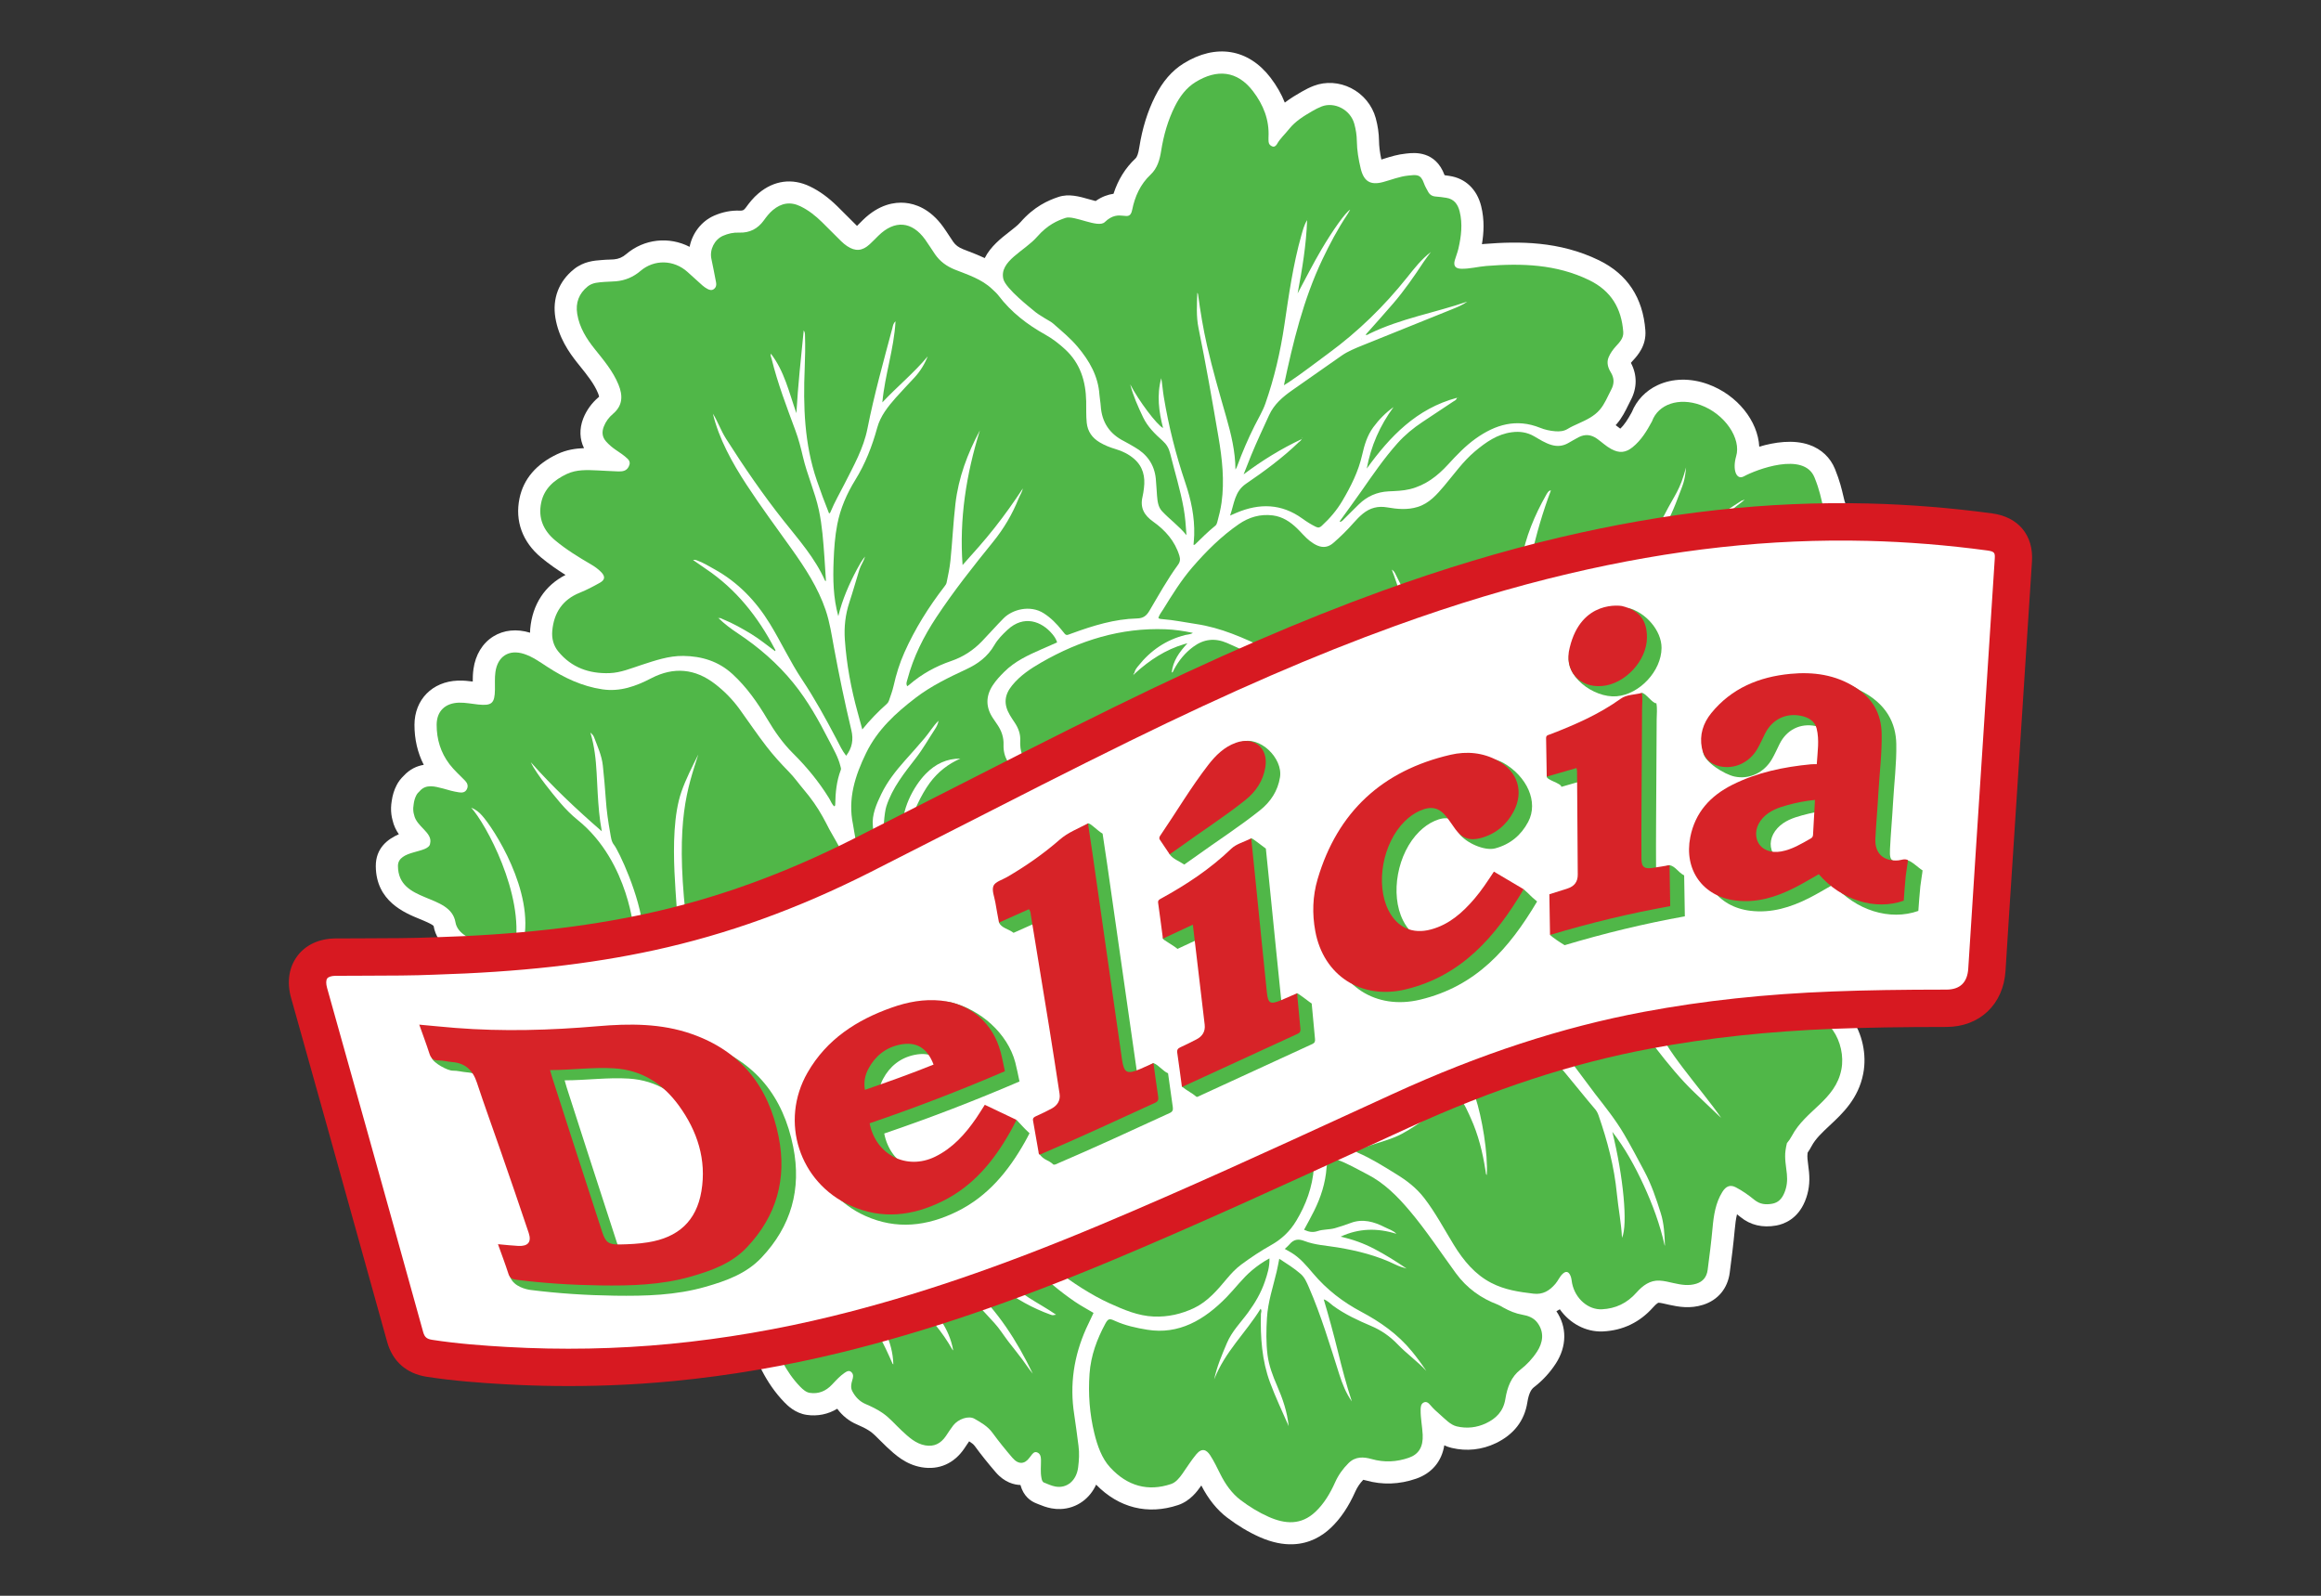
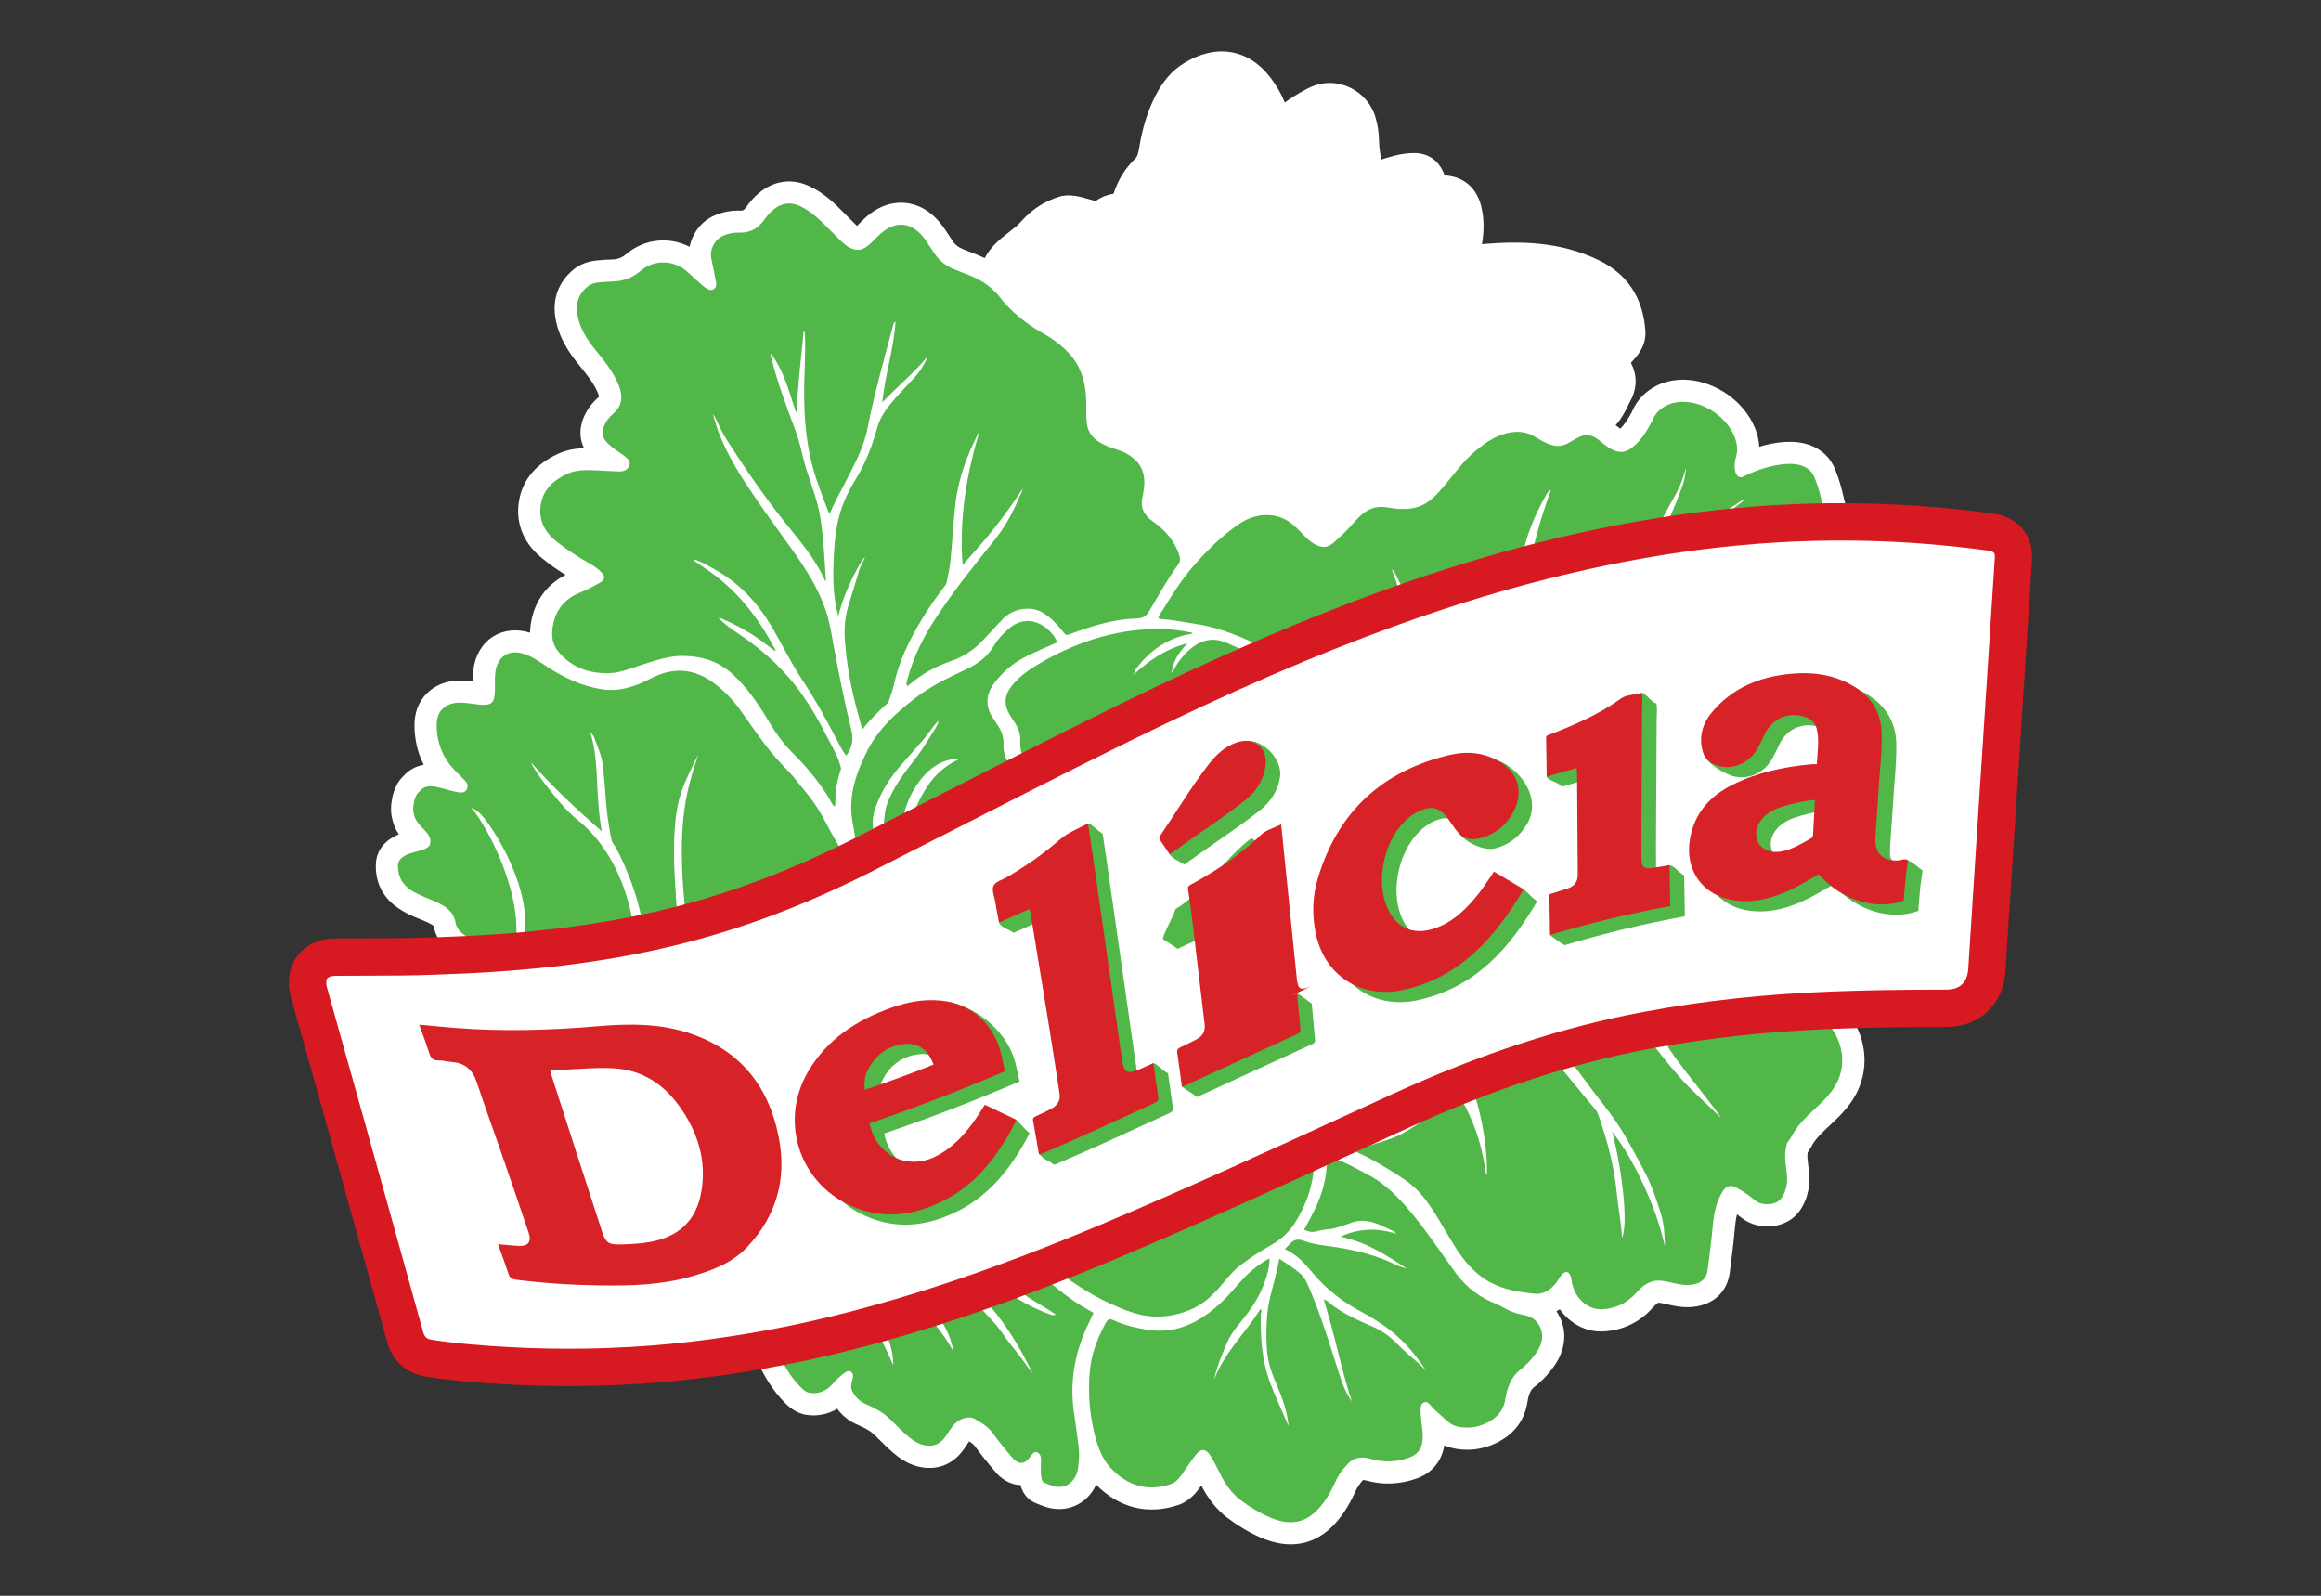
<svg xmlns="http://www.w3.org/2000/svg" version="1.1" id="Layer_1" x="0px" y="0px" width="160px" height="110px" viewBox="0 0 160 110" enable-background="new 0 0 160 110" xml:space="preserve">
  <rect x="0" y="0" width="160" height="110" fill="#333333" stroke="none" />
  <g>
    <path fill="#FFFFFF" d="M127.468,35.028L127.468,35.028c-0.257-0.235-0.267-0.281-0.398-0.843   c-0.103-0.438-0.242-1.039-0.571-1.849c-0.323-0.796-0.935-1.373-1.764-1.667c-1.109-0.394-2.424-0.185-3.46,0.122   c-0.089-1.759-1.505-3.572-3.536-4.307c-1.21-0.438-2.445-0.414-3.476,0.069c-0.817,0.383-1.442,1.039-1.772,1.856   c-0.278,0.508-0.511,0.872-0.797,1.139c-0.093-0.063-0.197-0.148-0.307-0.234c-0.003-0.002-0.008-0.005-0.011-0.008   c0.024-0.026,0.05-0.049,0.071-0.076c0.376-0.438,0.607-0.913,0.793-1.293c0.055-0.112,0.109-0.225,0.168-0.334   c0.453-0.849,0.463-1.753,0.02-2.59c0.026-0.036,0.058-0.073,0.093-0.111l0.044-0.046c0.327-0.359,0.938-1.028,0.86-2.083   c-0.169-2.256-1.247-3.882-3.203-4.834c-2.731-1.327-5.519-1.313-7.884-1.124c-0.061,0.005-0.122,0.011-0.18,0.017   c0.129-0.762,0.185-1.666-0.053-2.623c-0.289-1.16-1.084-1.918-2.181-2.082l-0.036-0.006c-0.097-0.014-0.198-0.029-0.304-0.044   c-0.628-1.701-2.088-1.55-2.569-1.5l-0.086,0.009c-0.574,0.057-1.073,0.213-1.514,0.352c-0.063,0.02-0.126,0.039-0.189,0.059   c-0.106-0.491-0.158-0.906-0.162-1.29c-0.008-0.514-0.083-1.039-0.226-1.563c-0.246-0.892-0.865-1.647-1.703-2.071   c-0.814-0.412-1.746-0.469-2.561-0.159c-0.276,0.105-0.547,0.237-0.854,0.415c-0.338,0.196-0.746,0.433-1.151,0.744   c-0.23-0.587-0.559-1.159-0.98-1.713c-1.527-2.001-3.77-2.369-5.996-0.987c-0.804,0.499-1.446,1.24-1.961,2.265   c-0.526,1.046-0.884,2.196-1.094,3.517c-0.066,0.424-0.149,0.662-0.267,0.772c-0.691,0.647-1.198,1.462-1.51,2.43   c-0.363,0.052-0.789,0.187-1.234,0.501c-0.142-0.035-0.306-0.083-0.425-0.116c-0.698-0.199-1.418-0.406-2.135-0.167   c-0.722,0.241-1.672,0.658-2.622,1.744c-0.18,0.207-0.491,0.448-0.792,0.682c-0.526,0.409-1.27,0.988-1.669,1.789   c-0.369-0.175-0.737-0.319-1.085-0.453c-0.136-0.052-0.273-0.104-0.408-0.159c-0.313-0.126-0.521-0.281-0.676-0.504   c-0.094-0.136-0.184-0.274-0.275-0.413c-0.138-0.21-0.275-0.419-0.421-0.623c-0.904-1.258-1.935-1.595-2.64-1.656   c-0.708-0.061-1.783,0.095-2.895,1.185l-0.213,0.212c-0.063,0.064-0.128,0.128-0.192,0.192c-0.006-0.006-0.013-0.013-0.019-0.018   c-0.22-0.216-0.437-0.434-0.654-0.652c-0.222-0.222-0.443-0.444-0.667-0.665c-0.638-0.625-1.242-1.065-1.903-1.383   c-1.22-0.589-2.478-0.422-3.541,0.469c-0.375,0.314-0.651,0.671-0.873,0.979c-0.141,0.196-0.223,0.225-0.417,0.218   c-0.601-0.024-1.203,0.093-1.784,0.35c-0.882,0.389-1.501,1.22-1.682,2.146c-1.411-0.726-3.124-0.562-4.379,0.508   c-0.253,0.216-0.512,0.326-0.837,0.356c-0.11,0.01-0.219,0.014-0.33,0.017c-0.149,0-0.289,0.011-0.433,0.023l-0.099,0.007   c-0.488,0.036-1.226,0.089-1.903,0.636c-1.039,0.836-1.491,2.024-1.272,3.343c0.225,1.361,0.935,2.384,1.527,3.124l0.15,0.187   c0.51,0.634,0.992,1.232,1.257,1.877c0.052,0.127,0.073,0.208,0.08,0.253c-0.009,0.009-0.021,0.019-0.035,0.032   c-0.476,0.402-0.844,0.914-1.064,1.48c-0.271,0.704-0.246,1.417,0.059,2.034c-0.575,0.02-1.202,0.11-1.833,0.407   c-1.459,0.687-2.339,1.716-2.616,3.059c-0.322,1.554,0.206,2.998,1.483,4.065c0.551,0.46,1.131,0.857,1.691,1.209   c-1.424,0.724-2.283,2.03-2.435,3.723c-0.007,0.087-0.009,0.173-0.011,0.259c-0.915-0.282-1.813-0.192-2.535,0.259   c-0.743,0.463-1.228,1.261-1.365,2.244c-0.044,0.311-0.051,0.6-0.05,0.864c-0.292-0.039-0.618-0.075-0.974-0.066   c-0.017,0-0.035,0-0.052,0.001c-1.759,0.063-2.986,1.309-2.991,3.044c-0.001,1.002,0.213,1.926,0.64,2.762   c-0.469,0.078-0.958,0.291-1.385,0.759c-0.203,0.193-0.36,0.401-0.48,0.633c-0.174,0.332-0.288,0.699-0.342,1.091   c-0.055,0.321-0.063,0.629-0.024,0.936c0.016,0.129,0.042,0.256,0.08,0.397c0.086,0.386,0.25,0.703,0.434,0.969   c-0.744,0.321-1.601,0.94-1.589,2.21c0.02,2.403,1.978,3.204,3.029,3.634c0.322,0.132,0.862,0.354,0.958,0.483   c0.11,0.657,0.482,1.231,1.045,1.617c0.998,0.684,2.659,0.805,4.971,0.356c0.43,0.134,1.073,0.24,2.064,0.268   c0.068,0.002,0.135,0.002,0.2,0c1.99-0.072,2.656-2.125,3.101-3.497c0.013-0.038,0.026-0.079,0.039-0.119   c1.014,2.221,1.298,2.76,2.346,2.76c0.262,0,0.509-0.064,0.729-0.184c0.402,0.002,0.855-0.087,1.381-0.191   c0.039-0.008,0.076-0.016,0.11-0.021c0.389,0.101,0.76,0.049,0.954,0.021c0.371-0.053,0.643-0.177,0.842-0.357   c0.543-0.067,1.603-0.204,1.691-0.221c1.103-0.192,2.168-0.482,3.199-0.762c0.591-0.16,1.15-0.312,1.717-0.447   c0.313-0.075,0.63-0.165,0.947-0.255c0.701-0.199,1.362-0.388,1.932-0.374c0.509,0.012,0.979-0.205,1.298-0.598   c0.6-0.738,0.388-1.624,0.095-2.848c-0.011-0.051-0.026-0.112-0.041-0.173c0.288,0.114,0.567,0.142,0.802,0.132   c0.224-0.007,0.407-0.046,0.515-0.069c0.053-0.012,0.106-0.023,0.159-0.037l0.015-0.004c0.283-0.026,0.541-0.107,0.764-0.234   c0.171,0.007,0.344-0.013,0.512-0.062c0.104-0.03,0.205-0.062,0.302-0.094c0.164-0.052,0.304-0.097,0.411-0.117   c0.21-0.041,0.499-0.131,0.78-0.326c0.004,0,0.009,0,0.015,0c0.47,0.007,0.837-0.1,1.08-0.169c0.042-0.014,0.083-0.024,0.125-0.035   c0.659-0.166,1.342-0.319,2.003-0.468c1.181-0.266,2.403-0.539,3.612-0.907l0.21-0.063c0.605-0.182,1.29-0.386,1.958-0.816   c0.319-0.206,0.52-0.439,0.649-0.667c0.195,0.019,0.377,0.03,0.537,0.04c0.183,0.011,0.361,0.012,0.535,0.005   c0.546-0.019,1.051-0.11,1.508-0.193c0.233-0.042,0.466-0.085,0.7-0.114l0.201-0.023c0.27-0.03,0.606-0.066,0.963-0.167   c0.41-0.116,0.822-0.229,1.233-0.341c0.908-0.249,1.847-0.506,2.773-0.795c3.597-1.12,6.911-1.986,10.135-2.648l0.071-0.015   c0.148-0.029,0.353-0.069,0.574-0.149c0.276-0.1,0.516-0.261,0.703-0.463c0.112,0.013,0.229,0.021,0.346,0.017   c0.141-0.004,0.282-0.022,0.427-0.053c0.763-0.158,1.531-0.271,2.347-0.393l0.649-0.098c0.325-0.05,0.648-0.107,0.981-0.167   l0.451-0.08c0.138-0.024,0.271-0.066,0.395-0.125c0.155,0.03,0.319,0.037,0.483,0.015l0.438-0.058   c0.323-0.043,0.639-0.086,0.954-0.117c0.151-0.015,0.296-0.044,0.431-0.089c0.091,0.012,0.186,0.014,0.282,0.01l0.982-0.057   c1.025-0.06,2.047-0.119,3.067-0.174c0.18-0.01,0.351-0.043,0.511-0.1c0.152,0.034,0.31,0.045,0.47,0.032l1.135-0.098   c0.295-0.026,0.569-0.119,0.807-0.271c0.239,0.091,0.455,0.108,0.631,0.1l0.243-0.013c0.307-0.017,0.613-0.032,0.92-0.055   c2.637-0.19,5.408-0.215,8.231-0.073c0.615,0.032,1.143-0.059,1.654-0.286c0.24,0.2,0.54,0.324,0.859,0.349l0.607,0.047   c0.679,0.052,1.356,0.104,2.035,0.156c0.302,0.023,0.605-0.02,0.924-0.129c1.552-0.533,2.709-1.596,3.345-3.074   c0.328-0.764,0.778-1.81,0.417-3.071c-0.019-0.068-0.041-0.136-0.063-0.204c0.063-0.017,0.127-0.033,0.191-0.051   c0.045-0.013,0.09-0.028,0.134-0.045c1.011-0.393,1.67-1.154,1.855-2.143C129.87,37.736,128.159,35.661,127.468,35.028" />
    <path fill="#FFFFFF" d="M127.088,69.518c0.152-2.143-0.758-3.911-2.714-5.268c-0.604-0.42-1.32-0.626-2.074-0.604   c-0.904-0.698-1.988-0.983-3.08-0.802c-0.542,0.091-1.062,0.292-1.531,0.585c-1.458-1.531-3.511-1.863-5.223-0.807   c-0.733,0.453-1.329,1.211-1.655,2.08c-0.687-0.362-1.474-0.515-2.294-0.43c-1.533,0.159-2.91,1.126-3.509,2.465   c-0.545,1.219-0.378,2.579,0.46,3.734c0.172,0.236,0.304,0.622,0.442,1.031c0.035,0.104,0.072,0.213,0.112,0.324   c-0.023,0.004-0.038,0.009-0.038,0.01c-1.221,0.188-1.787,0.397-2.386,0.619c-0.386,0.142-0.785,0.291-1.482,0.465   c-0.878,0.22-1.22,0.971-1.389,1.406c-0.131,0.005-0.275,0.021-0.426,0.061c-0.441,0.113-0.763,0.357-0.998,0.535   c-0.026,0.021-0.053,0.041-0.079,0.061c-0.907,0.292-1.636,0.775-2.282,1.203c-0.468,0.309-0.908,0.602-1.364,0.79   c-0.303,0.124-0.635,0.229-0.986,0.339c-0.552,0.174-1.177,0.371-1.808,0.689c-0.195,0.099-0.362,0.237-0.495,0.402   c-0.517-0.086-1.029,0.011-1.448,0.29c-0.104,0.069-0.199,0.151-0.288,0.239c-0.41-0.029-0.788,0.052-1.125,0.251   c-0.16,0.093-0.389,0.168-0.651,0.253c-0.208,0.068-0.417,0.137-0.62,0.219c-0.572,0.229-1.134,0.477-1.676,0.717   c-0.7,0.31-1.361,0.603-2.033,0.852c-0.867,0.32-1.757,0.566-2.697,0.828c-0.674,0.187-1.37,0.38-2.062,0.604   c-0.674,0.218-1.349,0.433-2.024,0.646c-1.719,0.547-3.498,1.111-5.244,1.729c-0.211,0.074-0.419,0.155-0.65,0.245l-0.331,0.127   c-0.15,0.058-0.285,0.139-0.407,0.235c-0.275-0.007-0.56,0.045-0.84,0.165c-0.255,0.109-0.512,0.216-0.769,0.321   c-0.208,0.086-0.416,0.173-0.622,0.26c-0.27,0.101-0.499,0.254-0.679,0.448c-0.351-0.002-0.703,0.081-1.049,0.246l-0.005,0.001   c-0.161,0.033-0.441,0.093-0.747,0.256c-0.243-0.032-0.463-0.016-0.645,0.02c-0.461,0.089-0.922,0.172-1.383,0.255l-0.736,0.133   c-0.285,0.034-0.543,0.133-0.762,0.281c-0.392-0.096-0.79-0.084-1.191,0.033l-0.021,0.002c-0.072,0.006-0.145,0.015-0.217,0.024   l-1.666,0.247c-0.13,0.02-0.255,0.055-0.373,0.104c-0.216-0.032-0.444-0.03-0.681,0.006c-1.32,0.211-2.622,0.509-3.881,0.797   L54.508,89.3c-0.801,0.184-1.485,0.459-2.088,0.842c-0.761,0.485-1.068,1.343-0.783,2.187c0.439,1.306,1.113,2.977,2.437,4.336   c0.2,0.205,0.73,0.749,1.538,0.866c0.748,0.108,1.469-0.04,2.103-0.422c0.356,0.481,0.815,0.851,1.348,1.077   c0.296,0.128,0.639,0.284,0.93,0.486c0.205,0.144,0.429,0.368,0.665,0.608c0.146,0.147,0.292,0.294,0.455,0.446   c0.584,0.546,1.311,1.225,2.42,1.415c1.199,0.204,2.246-0.259,2.952-1.307l0.118-0.177c0.071-0.105,0.14-0.209,0.207-0.304   c0.168,0.106,0.3,0.208,0.384,0.321c0.43,0.589,0.904,1.183,1.449,1.814c0.613,0.712,1.285,0.864,1.702,0.876   c0.21,0.774,0.706,1.117,1.099,1.268l0.143,0.058c0.24,0.097,0.538,0.218,0.899,0.284c0.21,0.038,0.421,0.055,0.628,0.046   c0.548-0.02,1.074-0.199,1.521-0.526c0.401-0.294,0.715-0.69,0.927-1.154c1.568,1.604,3.566,2.104,5.655,1.406   c0.845-0.284,1.332-0.976,1.541-1.271c0.019-0.025,0.037-0.052,0.056-0.078c0.484,0.941,1.086,1.687,1.785,2.217   c0.735,0.559,1.491,1.01,2.246,1.344c0.862,0.38,1.621,0.517,2.282,0.492c1.165-0.042,2.028-0.575,2.616-1.134   c0.667-0.632,1.221-1.453,1.691-2.508c0.131-0.293,0.309-0.556,0.543-0.802c0.039,0.006,0.096,0.019,0.171,0.04   c1.146,0.324,2.315,0.284,3.478-0.118c1.082-0.377,1.761-1.194,1.937-2.298c0.156,0.073,0.324,0.134,0.507,0.177   c1.034,0.248,2.087,0.134,3.049-0.327c1.237-0.596,1.969-1.541,2.17-2.811c0.11-0.706,0.313-0.935,0.457-1.045   c0.598-0.462,1.104-1.013,1.507-1.635c0.766-1.185,0.774-2.521,0.039-3.601c0.079-0.042,0.157-0.086,0.234-0.136   c0.686,0.967,1.782,1.57,2.947,1.528c0.017-0.001,0.033-0.002,0.051-0.003c1.364-0.07,2.521-0.631,3.438-1.664   c0.251-0.282,0.363-0.313,0.368-0.313c0.146,0.006,0.349,0.054,0.563,0.103l0.161,0.037c0.671,0.149,1.461,0.285,2.351,0.003   c1.025-0.324,1.693-1.129,1.835-2.21c0.135-1.033,0.253-1.966,0.342-2.936c0.037-0.42,0.084-0.78,0.16-1.094   c0.078,0.059,0.157,0.12,0.237,0.188c0.686,0.56,1.516,0.757,2.468,0.587c0.522-0.094,1.476-0.438,1.984-1.685   c0.256-0.625,0.346-1.278,0.275-2.001c-0.015-0.151-0.033-0.302-0.053-0.454c-0.043-0.326-0.079-0.61-0.049-0.819   c0.003-0.022,0.006-0.046,0.01-0.071c0.098-0.14,0.188-0.288,0.269-0.441c0.271-0.513,0.728-0.938,1.253-1.43   c0.881-0.822,1.976-1.846,2.308-3.571c0.253-1.315-0.06-2.762-0.836-3.864C127.45,69.926,127.276,69.715,127.088,69.518" />
    <path fill="#50B748" d="M104.944,90.627c-0.463-0.082-0.893-0.26-1.312-0.494c-0.129-0.072-0.256-0.155-0.391-0.207   c-1.125-0.426-2.111-1.108-2.883-2.166c-1.049-1.434-2.03-2.933-3.165-4.279c-0.863-1.026-1.787-1.947-2.938-2.533   c-0.696-0.354-1.373-0.766-2.106-1.014c-0.399-0.134-0.668,0.079-0.7,0.541c-0.076,1.075-0.397,2.055-0.853,2.978   c-0.217,0.443-0.46,0.87-0.699,1.317c0.316,0.147,0.597,0.205,0.932,0.092c0.382-0.13,0.811-0.093,1.192-0.2   c0.373-0.105,0.752-0.235,1.123-0.372c0.802-0.293,1.58-0.077,2.332,0.311c0.265,0.136,0.554,0.207,0.787,0.449   c-1.309-0.411-2.591-0.389-3.85,0.197c0.81,0.177,1.591,0.455,2.339,0.849c0.758,0.398,1.492,0.855,2.211,1.348   c-0.253-0.073-0.503-0.146-0.738-0.261c-1.29-0.633-2.643-0.967-4.017-1.196c-0.768-0.128-1.555-0.16-2.295-0.446   c-0.426-0.163-0.735-0.111-1.032,0.247c-0.092,0.111-0.205,0.198-0.314,0.302c0.157,0.09,0.307,0.17,0.451,0.257   c0.585,0.35,1.041,0.89,1.492,1.424c0.963,1.142,2.084,1.991,3.326,2.651c1.293,0.688,2.506,1.524,3.502,2.74   c0.348,0.426,0.674,0.871,0.984,1.335c-0.623-0.669-1.351-1.179-1.98-1.836c-0.526-0.548-1.137-0.968-1.809-1.253   c-0.913-0.389-1.818-0.801-2.648-1.409c-0.193-0.144-0.362-0.345-0.633-0.431c0.36,1.207,0.681,2.387,0.974,3.576   c0.285,1.165,0.591,2.324,0.964,3.46c-0.401-0.566-0.656-1.21-0.869-1.879c-0.645-2.025-1.255-4.066-2.097-6   c-0.146-0.335-0.286-0.67-0.557-0.907c-0.455-0.399-0.956-0.706-1.479-1.049c-0.062,0.308-0.113,0.597-0.179,0.879   c-0.248,1.058-0.603,2.08-0.67,3.195c-0.052,0.857-0.067,1.72,0.04,2.562c0.096,0.735,0.361,1.437,0.653,2.107   c0.387,0.89,0.705,1.804,0.803,2.794c-0.433-1.003-0.909-1.989-1.29-3.024c-0.554-1.502-0.665-3.098-0.623-4.71   c0.004-0.107,0.086-0.215-0.021-0.357c-1.029,1.666-2.456,2.956-3.199,4.867c0.184-0.888,0.537-1.697,0.877-2.503   c0.349-0.823,0.963-1.424,1.466-2.115c0.474-0.652,0.886-1.345,1.155-2.141c0.164-0.488,0.327-0.984,0.311-1.58   c-0.442,0.238-0.829,0.51-1.199,0.819c-0.644,0.537-1.157,1.238-1.745,1.843c-1.556,1.601-3.318,2.606-5.477,2.257   c-0.761-0.124-1.524-0.289-2.25-0.62c-0.35-0.161-0.448-0.159-0.645,0.205c-0.57,1.058-0.998,2.188-1.087,3.453   c-0.098,1.385,0.004,2.765,0.333,4.107c0.211,0.862,0.516,1.721,1.079,2.335c1.199,1.31,2.629,1.685,4.204,1.156   c0.328-0.11,0.566-0.401,0.781-0.704c0.318-0.45,0.614-0.929,0.963-1.347c0.398-0.479,0.717-0.3,0.956,0.067   c0.262,0.405,0.478,0.854,0.696,1.293c0.356,0.716,0.812,1.348,1.396,1.792c0.608,0.46,1.259,0.859,1.942,1.162   c1.13,0.5,2.232,0.59,3.228-0.354c0.58-0.55,1.004-1.252,1.349-2.023c0.229-0.515,0.55-0.954,0.928-1.328   c0.474-0.47,1.033-0.438,1.596-0.279c0.865,0.244,1.716,0.202,2.56-0.091c0.684-0.237,0.995-0.752,0.955-1.587   c-0.029-0.567-0.146-1.125-0.142-1.695c0.002-0.206,0.012-0.419,0.201-0.521c0.193-0.106,0.346,0.026,0.468,0.173   c0.207,0.248,0.438,0.455,0.674,0.659c0.359,0.314,0.711,0.705,1.146,0.809c0.682,0.162,1.381,0.092,2.03-0.22   c0.654-0.314,1.185-0.793,1.323-1.673c0.131-0.822,0.414-1.536,1.032-2.014c0.445-0.346,0.838-0.761,1.158-1.256   c0.371-0.575,0.528-1.282,0.032-1.965C105.729,90.827,105.335,90.695,104.944,90.627" />
    <path fill="#50B748" d="M75.384,90.501c-0.448-0.268-0.876-0.493-1.281-0.77c-1.021-0.698-1.986-1.492-2.86-2.43   c-0.146-0.156-0.279-0.171-0.45-0.098c-0.473,0.202-0.949,0.396-1.423,0.595c-0.064,0.027-0.149,0.037-0.159,0.154   c0.968,1.268,2.342,1.808,3.59,2.673c-0.229,0.043-0.23,0.05-0.369,0.001c-1.232-0.441-2.388-1.086-3.467-1.904   c-0.419-0.317-0.807-0.495-1.285-0.243c-0.208,0.11-0.459,0.081-0.691,0.23c1.784,1.664,3.115,3.71,4.205,5.98   c-0.258-0.306-0.478-0.649-0.717-0.973c-0.316-0.426-0.651-0.832-0.973-1.253c-0.322-0.422-0.607-0.886-0.959-1.269   c-0.693-0.751-1.369-1.529-2.13-2.195c-0.147-0.13-0.275-0.183-0.453-0.148c-0.725,0.139-1.452,0.266-2.177,0.398   c-0.066,0.013-0.153-0.008-0.186,0.144c0.881,1.069,1.837,2.111,2.111,3.696c-0.031-0.032-0.048-0.043-0.058-0.06   c-0.703-1.24-1.58-2.281-2.604-3.169c-0.33-0.285-0.64-0.466-1.05-0.331c-0.13,0.042-0.273,0.041-0.41,0.061   c-0.525,0.079-1.051,0.156-1.665,0.247c0.794,1.318,1.616,2.556,1.66,4.211c-0.03-0.024-0.049-0.032-0.055-0.046   c-0.583-1.351-1.247-2.637-2.078-3.806c-0.168-0.237-0.324-0.288-0.564-0.251c-1.356,0.217-2.697,0.529-4.04,0.836   c-0.56,0.128-1.103,0.321-1.606,0.642c-0.143,0.092-0.228,0.201-0.157,0.413c0.477,1.415,1.084,2.731,2.083,3.758   c0.193,0.197,0.409,0.384,0.665,0.42c0.583,0.086,1.093-0.108,1.532-0.578c0.27-0.288,0.539-0.585,0.859-0.803   c0.153-0.103,0.324-0.203,0.484-0.034c0.154,0.162,0.104,0.357,0.041,0.56c-0.074,0.239-0.116,0.502,0.005,0.735   c0.214,0.412,0.519,0.718,0.909,0.885c0.415,0.178,0.821,0.371,1.202,0.637c0.472,0.328,0.853,0.785,1.277,1.181   c0.495,0.462,0.983,0.922,1.647,1.037c0.6,0.103,1.062-0.115,1.427-0.656c0.163-0.243,0.321-0.491,0.499-0.721   c0.348-0.446,1.057-0.689,1.46-0.461c0.451,0.258,0.912,0.516,1.248,0.976c0.437,0.597,0.897,1.167,1.374,1.72   c0.418,0.485,0.845,0.439,1.17-0.007c0.035-0.049,0.076-0.093,0.111-0.141c0.114-0.159,0.235-0.31,0.436-0.221   c0.199,0.088,0.245,0.28,0.249,0.512c0.006,0.417-0.049,0.835,0.034,1.25c0.028,0.139,0.056,0.269,0.193,0.321   c0.253,0.098,0.501,0.216,0.768,0.265c0.791,0.144,1.452-0.405,1.567-1.324c0.061-0.486,0.09-0.979,0.025-1.473   c-0.097-0.72-0.182-1.442-0.294-2.158c-0.332-2.099-0.013-4.063,0.817-5.927C75.035,91.229,75.208,90.874,75.384,90.501" />
    <path fill="#50B748" d="M72.774,87.539c1.191,0.89,2.416,1.712,3.737,2.312c0.978,0.442,1.958,0.859,3.026,0.901   c0.975,0.038,1.898-0.167,2.79-0.593c0.904-0.431,1.58-1.211,2.243-2.009c0.307-0.369,0.63-0.711,1.003-0.986   c0.664-0.491,1.35-0.945,2.058-1.342c0.703-0.394,1.284-0.93,1.728-1.669c0.661-1.102,1.117-2.302,1.218-3.685   c-0.125-0.026-0.263-0.038-0.373,0.027c-0.47,0.277-0.989,0.379-1.481,0.576c-1.258,0.502-2.478,1.114-3.746,1.582   c-1.584,0.585-3.221,0.936-4.819,1.452c-2.412,0.78-4.834,1.516-7.229,2.361c-0.294,0.104-0.584,0.223-0.945,0.359   C72.285,87.101,72.516,87.347,72.774,87.539" />
    <path fill="#50B748" d="M38.272,37.249c0.764,0.637,1.608,1.154,2.466,1.654c0.261,0.153,0.507,0.326,0.716,0.545   c0.28,0.295,0.251,0.526-0.103,0.724c-0.449,0.251-0.905,0.493-1.383,0.685c-1.19,0.476-1.786,1.387-1.897,2.629   c-0.046,0.515,0.076,1.01,0.413,1.421c0.915,1.119,2.139,1.541,3.538,1.493c0.763-0.026,1.474-0.329,2.194-0.563   c0.943-0.306,1.883-0.636,2.891-0.623c1.272,0.017,2.423,0.367,3.387,1.251c0.979,0.897,1.727,1.97,2.397,3.098   c0.504,0.85,1.063,1.656,1.762,2.352c0.951,0.944,1.796,1.967,2.499,3.107c0.117,0.188,0.186,0.411,0.354,0.561   c0.073-0.038,0.071-0.09,0.072-0.136c0.013-0.811,0.091-1.609,0.383-2.374c0.033-0.089-0.003-0.167-0.024-0.253   c-0.156-0.641-0.494-1.199-0.789-1.777c-0.708-1.385-1.465-2.739-2.449-3.954c-1.097-1.355-2.399-2.48-3.852-3.442   c-0.463-0.308-0.911-0.643-1.311-1.034c0.111-0.042,0.2,0.031,0.292,0.067c0.686,0.278,1.327,0.64,1.958,1.022   c0.581,0.353,1.101,0.789,1.648,1.185c0.051-0.068-0.008-0.122-0.035-0.174c-1.153-2.202-2.656-4.103-4.743-5.501   c-0.286-0.192-0.566-0.393-0.879-0.609c0.132-0.031,0.199,0.002,0.273,0.028c0.424,0.149,0.803,0.388,1.192,0.603   c1.624,0.895,2.868,2.192,3.825,3.753c0.775,1.265,1.402,2.625,2.223,3.857c0.876,1.314,1.629,2.687,2.36,4.078   c0.211,0.402,0.398,0.818,0.681,1.174c0.41-0.54,0.517-1.099,0.356-1.771c-0.449-1.876-0.841-3.767-1.193-5.665   c-0.162-0.875-0.289-1.76-0.579-2.611c-0.526-1.544-1.407-2.893-2.342-4.207c-1.042-1.463-2.114-2.906-3.097-4.41   c-1.022-1.562-1.917-3.191-2.332-4.916c0.314,0.484,0.534,1.139,0.908,1.729c1.236,1.945,2.535,3.84,3.966,5.646   c1.042,1.314,2.167,2.574,2.855,4.132c0.005,0.012,0.03,0.014,0.066,0.03c-0.036-0.549-0.068-1.09-0.106-1.63   c-0.078-1.093-0.153-2.183-0.383-3.262c-0.271-1.258-0.81-2.429-1.1-3.677c-0.143-0.614-0.301-1.226-0.521-1.818   c-0.602-1.628-1.225-3.25-1.64-4.941c-0.025-0.103-0.093-0.203-0.051-0.348c0.934,1.209,1.251,2.654,1.761,4.105   c0.113-1.958,0.318-3.816,0.506-5.709c0.091,0.134,0.086,0.252,0.089,0.365c0.023,0.747,0.01,1.495-0.021,2.241   c-0.108,2.622-0.028,5.222,0.836,7.741c0.263,0.765,0.542,1.523,0.843,2.27c0.081-0.021,0.09-0.073,0.107-0.116   c0.275-0.665,0.638-1.287,0.962-1.927c0.622-1.229,1.309-2.441,1.578-3.806c0.464-2.344,1.108-4.641,1.723-6.946   c0.035-0.131,0.037-0.284,0.212-0.445c-0.108,1.919-0.734,3.684-0.909,5.588c1.046-1.112,2.187-2.039,3.127-3.172   c-0.214,0.54-0.513,1.021-0.9,1.444c-0.433,0.473-0.882,0.931-1.306,1.411c-0.542,0.615-1.055,1.26-1.275,2.065   c-0.346,1.262-0.817,2.473-1.503,3.584c-0.595,0.962-1.036,1.973-1.251,3.083c-0.16,0.822-0.217,1.653-0.25,2.488   c-0.051,1.282-0.033,2.559,0.323,3.833c0.275-1.151,0.741-2.204,1.284-3.227c0.164-0.308,0.332-0.606,0.552-0.877l0.007-0.008   l-0.005,0.008c-0.081,0.32-0.289,0.586-0.386,0.896c-0.234,0.749-0.442,1.507-0.689,2.251c-0.278,0.843-0.374,1.698-0.312,2.583   c0.118,1.702,0.429,3.367,0.882,5.008c0.104,0.375,0.205,0.75,0.32,1.175c0.544-0.674,1.102-1.24,1.698-1.77   c0.062-0.055,0.112-0.137,0.139-0.217c0.115-0.339,0.243-0.673,0.322-1.025c0.176-0.787,0.413-1.555,0.743-2.293   c0.727-1.632,1.669-3.133,2.758-4.545c0.065-0.085,0.13-0.168,0.153-0.277c0.105-0.503,0.212-1.006,0.264-1.519   c0.134-1.303,0.191-2.612,0.344-3.914c0.209-1.791,0.818-3.436,1.686-5.058c-0.945,3.045-1.427,6.101-1.194,9.286   c0.77-0.857,1.518-1.693,2.213-2.576c0.689-0.873,1.331-1.779,1.943-2.708c-0.05,0.258-0.201,0.465-0.292,0.694   c-0.433,1.081-1.018,2.072-1.747,2.973c-1.369,1.691-2.721,3.396-3.922,5.212c-0.879,1.327-1.586,2.737-1.996,4.282   c-0.039,0.146-0.121,0.306-0.012,0.476c0.053-0.039,0.094-0.063,0.13-0.095c0.855-0.742,1.827-1.279,2.897-1.644   c0.815-0.278,1.521-0.736,2.116-1.354c0.505-0.525,0.986-1.073,1.497-1.59c0.608-0.615,1.837-0.943,2.771-0.345   c0.492,0.315,0.888,0.721,1.247,1.169c0.326,0.406,0.249,0.376,0.712,0.207c1.447-0.527,2.915-0.982,4.467-1.021   c0.437-0.01,0.656-0.188,0.858-0.532c0.632-1.069,1.233-2.159,1.967-3.164c0.149-0.202,0.169-0.393,0.098-0.624   c-0.308-1.016-0.977-1.764-1.814-2.357c-0.618-0.438-0.91-0.958-0.728-1.712c0.048-0.198,0.073-0.401,0.098-0.603   c0.098-0.777-0.063-1.474-0.676-2.007c-0.372-0.323-0.807-0.537-1.28-0.676c-0.383-0.113-0.754-0.26-1.097-0.465   c-0.512-0.306-0.829-0.742-0.892-1.354c-0.051-0.495-0.026-0.99-0.037-1.484c-0.03-1.372-0.402-2.601-1.444-3.565   c-0.423-0.392-0.874-0.742-1.377-1.022c-1.243-0.693-2.352-1.544-3.219-2.688c-0.128-0.168-0.293-0.31-0.448-0.457   c-0.726-0.691-1.667-0.978-2.565-1.337c-0.56-0.225-1.021-0.557-1.363-1.051c-0.232-0.335-0.444-0.685-0.681-1.016   c-0.915-1.272-2.104-1.371-3.225-0.271c-0.201,0.197-0.396,0.401-0.603,0.592c-0.511,0.469-0.986,0.507-1.558,0.125   c-0.144-0.097-0.28-0.21-0.404-0.332c-0.444-0.436-0.877-0.881-1.321-1.316c-0.446-0.438-0.929-0.824-1.497-1.098   c-0.693-0.335-1.319-0.219-1.895,0.264c-0.241,0.202-0.433,0.447-0.614,0.7c-0.424,0.591-0.986,0.882-1.719,0.853   c-0.383-0.016-0.754,0.066-1.106,0.221c-0.587,0.26-0.933,0.958-0.798,1.585c0.117,0.541,0.217,1.085,0.323,1.628   c0.033,0.172,0.006,0.33-0.139,0.448c-0.155,0.125-0.315,0.076-0.464-0.005c-0.118-0.064-0.232-0.143-0.333-0.232   c-0.35-0.308-0.691-0.625-1.038-0.937c-0.938-0.839-2.284-0.879-3.237-0.066c-0.494,0.421-1.05,0.655-1.686,0.714   c-0.261,0.024-0.524,0.021-0.785,0.042c-0.406,0.033-0.828,0.04-1.164,0.31c-0.609,0.491-0.853,1.129-0.724,1.908   c0.154,0.933,0.635,1.699,1.213,2.419c0.613,0.765,1.248,1.515,1.627,2.437c0.314,0.762,0.303,1.45-0.382,2.028   c-0.276,0.233-0.494,0.525-0.626,0.867c-0.144,0.37-0.123,0.716,0.156,1.031c0.202,0.228,0.43,0.418,0.68,0.588   c0.281,0.19,0.568,0.374,0.812,0.614c0.161,0.16,0.171,0.326,0.07,0.528c-0.162,0.323-0.451,0.341-0.746,0.333   c-0.467-0.014-0.932-0.048-1.398-0.068c-0.72-0.032-1.445-0.074-2.122,0.244c-0.871,0.41-1.568,0.999-1.772,1.988   C37.088,35.712,37.46,36.571,38.272,37.249 M49.515,42.573c0.003,0.011,0.006,0.022,0.008,0.033   c-0.01-0.006-0.021-0.013-0.032-0.02C49.5,42.582,49.507,42.577,49.515,42.573" />
-     <polyline fill="#50B748" points="94.124,23.089 94.129,23.092 94.131,23.091 94.124,23.089  " />
-     <path fill="#50B748" d="M71.22,21.38c0.438,0.394,1.184,0.749,1.357,0.903c0.589,0.521,1.199,1.016,1.709,1.622   c0.812,0.964,1.418,2.014,1.505,3.306c0.018,0.261,0.074,0.519,0.09,0.78c0.074,1.115,0.608,1.919,1.608,2.421   c0.251,0.126,0.49,0.276,0.735,0.416c0.842,0.479,1.349,1.186,1.451,2.158c0.042,0.396,0.05,0.793,0.086,1.19   c0.035,0.378,0.07,0.766,0.344,1.061c0.52,0.56,1.152,1.001,1.687,1.656c-0.046-0.672-0.09-1.258-0.193-1.837   c-0.229-1.292-0.622-2.543-0.938-3.814c-0.086-0.345-0.246-0.618-0.511-0.854c-0.531-0.473-1.039-0.97-1.351-1.625   c-0.35-0.734-0.683-1.475-0.886-2.267c0.583,1.128,1.833,2.79,2.264,3.008c-0.295-1.138-0.442-2.278-0.125-3.436   c0.075,0.429,0.104,0.864,0.175,1.292c0.334,2.013,0.83,3.985,1.484,5.919c0.394,1.163,0.648,2.357,0.613,3.596   c-0.007,0.226-0.031,0.451-0.048,0.684c0.056-0.009,0.079-0.005,0.09-0.015c0.459-0.448,0.911-0.901,1.411-1.304   c0.079-0.063,0.11-0.156,0.137-0.251c0.122-0.44,0.229-0.882,0.294-1.335c0.211-1.519,0.045-3.022-0.21-4.517   c-0.429-2.515-0.867-5.028-1.378-7.528c-0.164-0.799-0.11-1.614-0.083-2.426c0.032,0.033,0.045,0.068,0.051,0.104   c0.159,1.192,0.356,2.379,0.624,3.551c0.376,1.644,0.848,3.264,1.313,4.885c0.339,1.187,0.636,2.388,0.641,3.643   c0.056-0.079,0.091-0.156,0.12-0.235c0.348-0.948,0.747-1.874,1.199-2.778c0.255-0.512,0.561-1.006,0.747-1.542   c0.613-1.752,1.032-3.556,1.305-5.393c0.309-2.083,0.6-4.169,1.174-6.201c0.102-0.358,0.193-0.72,0.396-1.044   c-0.059,1.705-0.338,3.377-0.654,5.052c0.544-1.015,1.057-2.032,1.635-3.015c0.798-1.357,1.687-2.6,1.988-2.756   c-0.076,0.128-0.139,0.248-0.213,0.36c-0.651,0.975-1.196,2.007-1.7,3.064c-1.313,2.76-2.025,5.706-2.655,8.678   c0.086-0.053,0.207-0.123,0.324-0.202c0.945-0.632,1.839-1.333,2.756-2.004c2.042-1.498,3.833-3.247,5.41-5.224   c0.499-0.627,0.995-1.26,1.639-1.755l0.006-0.008l-0.005,0.008c-0.169,0.231-0.348,0.457-0.506,0.696   c-0.65,0.986-1.322,1.956-2.093,2.854c-0.623,0.727-1.266,1.435-1.9,2.151c0.104,0.05,0.18-0.029,0.26-0.067   c2.148-1.049,4.512-1.444,6.753-2.215c-0.34,0.244-0.722,0.395-1.104,0.549c-2.044,0.825-4.091,1.644-6.135,2.473   c-0.494,0.201-0.998,0.402-1.435,0.708c-1.139,0.795-2.276,1.593-3.412,2.39c-0.639,0.447-1.238,0.958-1.582,1.712   c-0.417,0.918-0.852,1.831-1.234,2.765c-0.177,0.436-0.346,0.874-0.52,1.312c1.262-0.948,2.579-1.762,4.001-2.43   c-0.044,0.112-0.143,0.161-0.218,0.233c-1.111,1.065-2.349,1.979-3.616,2.842c-0.794,0.541-0.809,1.367-1.1,2.196   c0.2-0.087,0.314-0.139,0.429-0.188c1.589-0.676,3.117-0.647,4.558,0.398c0.291,0.21,0.593,0.403,0.918,0.561   c0.163,0.079,0.271,0.069,0.41-0.061c0.554-0.51,1.039-1.073,1.423-1.723c0.588-0.998,1.106-2.022,1.365-3.165   c0.152-0.672,0.345-1.333,0.764-1.905c0.396-0.538,0.854-1.006,1.4-1.395c-0.936,1.272-1.557,2.676-1.846,4.24   c1.601-2.219,3.431-4.137,6.222-4.883c-0.05,0.171-0.175,0.205-0.267,0.266c-0.701,0.471-1.408,0.935-2.112,1.402   c-0.635,0.42-1.216,0.899-1.726,1.469c-0.927,1.039-1.71,2.186-2.505,3.324c-0.484,0.691-0.984,1.371-1.478,2.055   c0.015,0.013,0.027,0.026,0.04,0.039c0.122-0.03,0.193-0.127,0.275-0.208c0.338-0.334,0.67-0.676,1.012-1.006   c0.567-0.548,1.24-0.849,2.036-0.889c0.492-0.025,0.988-0.034,1.475-0.153c1.076-0.263,1.899-0.9,2.629-1.695   c0.591-0.645,1.191-1.279,1.909-1.791c1.36-0.97,2.808-1.4,4.44-0.743c0.334,0.135,0.687,0.211,1.047,0.239   c0.295,0.023,0.586,0,0.842-0.156c0.247-0.152,0.508-0.267,0.77-0.385c0.533-0.241,1.067-0.489,1.459-0.948   c0.344-0.402,0.529-0.896,0.774-1.356c0.226-0.418,0.235-0.809-0.023-1.226c-0.191-0.309-0.297-0.668-0.146-1.029   c0.116-0.277,0.291-0.523,0.498-0.751c0.254-0.279,0.544-0.568,0.512-0.992c-0.12-1.623-0.829-2.836-2.349-3.575   c-2.268-1.103-4.658-1.17-7.094-0.976c-0.58,0.047-1.15,0.208-1.736,0.191c-0.401-0.012-0.543-0.208-0.433-0.592   c0.076-0.266,0.186-0.523,0.247-0.792c0.195-0.848,0.301-1.705,0.086-2.565c-0.121-0.485-0.381-0.86-0.924-0.941   c-0.239-0.036-0.479-0.072-0.718-0.087c-0.247-0.015-0.423-0.124-0.535-0.337c-0.098-0.187-0.212-0.369-0.28-0.567   c-0.23-0.668-0.531-0.596-1.086-0.541c-0.603,0.06-1.158,0.291-1.735,0.446c-0.876,0.236-1.328-0.048-1.541-0.925   c-0.15-0.624-0.259-1.254-0.268-1.899c-0.005-0.399-0.066-0.792-0.172-1.179c-0.275-1.007-1.384-1.539-2.243-1.211   c-0.225,0.086-0.43,0.193-0.634,0.311c-0.597,0.346-1.188,0.701-1.625,1.252c-0.273,0.348-0.613,0.643-0.833,1.037   c-0.056,0.098-0.168,0.213-0.314,0.16c-0.141-0.051-0.247-0.153-0.261-0.316c-0.009-0.106-0.012-0.214-0.007-0.32   c0.063-1.201-0.357-2.24-1.072-3.175c-1.084-1.419-2.486-1.541-3.975-0.616c-0.635,0.394-1.072,0.993-1.404,1.653   c-0.487,0.969-0.779,1.999-0.949,3.071c-0.095,0.602-0.257,1.203-0.73,1.646c-0.705,0.661-1.083,1.508-1.266,2.418   c-0.195,0.979-0.847-0.157-1.893,0.855c-0.455,0.441-2.107-0.491-2.706-0.291c-0.556,0.186-1.235,0.476-1.956,1.3   c-0.87,0.997-2.621,1.671-2.329,2.911C69.327,19.901,71.099,21.271,71.22,21.38 M89.779,30.218   c-0.006-0.003-0.012-0.007-0.019-0.01c0.008-0.009,0.014-0.018,0.021-0.026c0.006,0.006,0.013,0.012,0.019,0.019   C89.793,30.206,89.785,30.211,89.779,30.218 M96.168,27.907l-0.007,0.011l0.004-0.008l0.011-0.01L96.168,27.907z M100.51,27.434   c-0.006-0.005-0.012-0.011-0.018-0.016c0.007-0.004,0.013-0.013,0.02-0.012c0.006,0,0.011,0.01,0.017,0.016   C100.521,27.426,100.515,27.431,100.51,27.434 M90.155,15.052l-0.01,0.017l-0.003-0.019L90.155,15.052z" />
    <path fill="#50B748" d="M78.166,46.43c0.014-0.023,0.028-0.047,0.042-0.07c0.035-0.179,0.146-0.313,0.252-0.446   c0.858-1.083,1.933-1.811,3.25-2.142c0.168-0.042,0.353-0.031,0.522-0.145c-0.636-0.136-1.262-0.227-1.893-0.251   c-3.07-0.116-5.898,0.76-8.56,2.292c-0.735,0.424-1.445,0.89-2,1.569c-0.547,0.667-0.604,1.307-0.165,2.052   c0.102,0.174,0.213,0.342,0.326,0.509c0.258,0.384,0.42,0.796,0.39,1.277c-0.01,0.164-0.001,0.332,0.02,0.494   c0.082,0.64,0.406,1.135,0.942,1.43c0.542,0.3,1.151,0.349,1.762,0.385c0.84,0.049,1.642-0.189,2.461-0.292   c0.314-0.04,0.632-0.058,0.94-0.145c1.323-0.373,2.654-0.715,3.967-1.124c3.388-1.055,6.809-1.973,10.28-2.686   c0.146-0.031,0.295-0.055,0.435-0.105c0.166-0.06,0.19-0.192,0.063-0.309c-0.419-0.379-0.793-0.807-1.231-1.167   c-1.644-1.354-3.451-2.405-5.384-3.235c-0.828-0.355-1.599-0.278-2.328,0.264c-0.566,0.419-1.004,0.951-1.337,1.583   c-0.034,0.065-0.04,0.162-0.148,0.196c0.087-0.818,0.529-1.417,1.087-2.023c-0.126,0.035-0.179,0.049-0.231,0.064   c-1.281,0.379-2.377,1.096-3.372,2c-0.019,0.019-0.039,0.038-0.058,0.057c-0.016,0.015-0.045,0.046-0.047,0.044   C78.109,46.473,78.138,46.451,78.166,46.43 M78.088,46.59l0.008-0.017l0.006,0.017H78.088z" />
    <path fill="#50B748" d="M64.091,53.973c-0.553,0.751-1.302,2.215-1.333,3.081c0.321,0.005,0.612-0.681,0.86-0.744   c1.845-0.464,3.719-0.798,5.542-1.355c0.613-0.187,1.236-0.348,1.789-0.703c0.228-0.146,0.226-0.253,0.012-0.404   c-0.261-0.186-0.533-0.356-0.781-0.558c-0.61-0.494-1.031-1.097-1-1.96c0.018-0.501-0.14-0.954-0.416-1.362   c-0.102-0.15-0.204-0.301-0.306-0.451c-0.508-0.749-0.518-1.518-0.024-2.275c0.226-0.347,0.505-0.643,0.795-0.931   c0.735-0.733,1.641-1.148,2.556-1.551c0.363-0.16,0.726-0.318,1.089-0.477c-0.074-0.244-0.198-0.415-0.331-0.575   c-0.737-0.886-1.964-1.34-3.088-0.295c-0.341,0.317-0.673,0.65-0.908,1.056c-0.458,0.793-1.13,1.289-1.917,1.656   c-1.219,0.569-2.434,1.151-3.516,1.981c-1.361,1.043-2.622,2.187-3.409,3.804c-0.756,1.555-1.276,3.147-0.902,4.924   c0.107,0.505,0.257,2.194,0.8,2.078c0.109-0.022,0.903,1.074,0.675-0.02c-0.045-0.22,0.044-0.469-0.107-1.954   c-0.079-0.766,0.247-1.51,0.583-2.205c0.416-0.86,0.995-1.591,1.616-2.292c0.464-0.523,0.935-1.04,1.385-1.578   c0.321-0.383,0.577-0.823,0.943-1.184c-0.036,0.229-0.136,0.419-0.248,0.589c-0.433,0.657-0.819,1.346-1.3,1.969   c-0.799,1.036-1.631,2.054-2.048,3.345c-0.15,0.467-0.225,1.681-0.188,2.223c0.304-0.09,0.666-0.128,0.945-0.182   c0.243-0.05,0.417-0.067,0.387-0.313c-0.173-1.425,0.728-3.113,1.575-3.973c0.671-0.682,1.439-1.049,2.38-1.045   C65.358,52.664,64.65,53.213,64.091,53.973" />
    <path fill="#50B748" d="M93.854,23.37c0.008,0.001,0.018,0.003,0.025,0.004c0.001-0.011,0.001-0.021,0.001-0.032   C93.871,23.351,93.862,23.36,93.854,23.37" />
    <polygon fill="#50B748" points="93.88,23.331 93.88,23.341 93.887,23.335  " />
    <polygon fill="#50B748" points="98.385,17.632 98.387,17.632 98.394,17.624  " />
    <path fill="#50B748" d="M89.55,30.464c-0.006-0.006-0.013-0.013-0.019-0.019c-0.006,0.009-0.014,0.018-0.02,0.026   c0.005,0.003,0.013,0.006,0.018,0.01C89.536,30.476,89.543,30.47,89.55,30.464" />
    <path fill="#50B748" d="M126.435,36.149c-0.988-0.905-0.619-1.442-1.352-3.241c-0.733-1.8-4.043-0.524-4.864-0.073   c-0.523,0.288-0.804-0.456-0.537-1.381c0.368-1.215-0.773-2.927-2.463-3.538c-1.473-0.533-2.906-0.067-3.339,1.132   c-0.355,0.656-0.736,1.292-1.333,1.776c-0.477,0.385-0.915,0.433-1.478,0.127c-0.359-0.195-0.65-0.478-0.979-0.711   c-0.406-0.287-0.822-0.328-1.262-0.104c-0.25,0.128-0.489,0.278-0.736,0.414c-0.357,0.198-0.724,0.239-1.124,0.125   c-0.448-0.127-0.827-0.38-1.223-0.607c-0.476-0.272-0.98-0.344-1.52-0.274c-1.012,0.131-1.797,0.69-2.549,1.32   c-0.818,0.687-1.427,1.559-2.109,2.366c-0.517,0.609-1.034,1.215-1.841,1.465c-0.702,0.217-1.406,0.15-2.106,0.029   c-0.627-0.109-1.173,0.033-1.663,0.43c-0.234,0.191-0.443,0.407-0.642,0.633c-0.437,0.498-0.904,0.96-1.405,1.393   c-0.331,0.285-0.684,0.345-1.082,0.181c-0.198-0.082-0.376-0.201-0.546-0.333c-0.323-0.253-0.576-0.577-0.87-0.858   c-0.47-0.453-0.994-0.803-1.664-0.891c-0.865-0.113-1.651,0.122-2.347,0.601c-1.206,0.83-2.242,1.862-3.194,2.962   c-0.774,0.896-1.403,1.908-2.024,2.917c-0.119,0.192-0.274,0.371-0.331,0.597c0.098,0.068,0.198,0.067,0.293,0.074   c0.776,0.058,1.537,0.221,2.305,0.334c1.716,0.254,3.275,0.951,4.817,1.697c1.828,0.886,3.365,2.173,4.825,3.555   c0.232,0.218,0.447,0.267,0.729,0.208c1.018-0.211,2.048-0.348,3.075-0.505c0.456-0.07,0.912-0.157,1.401-0.242   c-0.675-1.536-1.322-3.033-2.595-4.145c1.424,0.625,2.065,1.92,2.719,3.215c0.04-0.064,0.056-0.109,0.054-0.154   c-0.123-2.525-0.609-4.978-1.53-7.377c0.148,0.087,0.198,0.197,0.25,0.298c0.171,0.333,0.332,0.671,0.499,1.006   c0.59,1.178,1.018,2.411,1.182,3.72c0.104,0.823,0.148,1.654,0.23,2.481c0.026,0.271,0.088,0.541,0.138,0.834   c0.497-0.064,0.966-0.133,1.438-0.179c0.183-0.018,0.25-0.095,0.271-0.265c0.189-1.531,0.456-3.053,0.461-4.603   c0.001-0.116,0.001-0.232,0.001-0.349c0.081,0.144,0.11,0.285,0.142,0.426c0.153,0.689,0.097,1.389,0.12,2.085   c0.02,0.573-0.09,1.126-0.158,1.686c-0.037,0.305-0.145,0.608-0.065,0.936c1.359-0.078,2.707-0.157,4.054-0.231   c0.238-0.013,0.191-0.171,0.176-0.312c-0.084-0.83-0.153-1.661-0.18-2.496c-0.055-1.904,0.046-3.798,0.377-5.676   c0.284-1.617,0.907-3.109,1.715-4.53c0.05-0.086,0.166-0.305,0.317-0.292c-0.546,1.445-1.026,3.063-1.343,4.563   c-0.326,1.549-0.374,3.109-0.391,4.681c0.185-0.856,0.406-1.699,0.699-2.523c0.293-0.826,0.63-1.631,1.191-2.323   c-0.94,2.871-1.742,5.759-1.63,8.843c0.4-0.034,0.767-0.066,1.135-0.097c0.094-0.008,0.16-0.055,0.205-0.139   c0.475-0.875,1.026-1.701,1.573-2.532c0.517-0.785,1.087-1.525,1.672-2.256c0.444-0.556,0.919-1.087,1.358-1.646   c0.448-0.571,0.857-1.174,1.306-1.746c0.772-0.988,1.474-2.021,2.049-3.14c0.762-1.483,1.056-1.652,1.492-3.271   c-0.087,1-0.213,1.164-0.561,2.098c-0.826,2.216-1.841,3.638-3.133,5.597c-0.493,0.747-1.091,1.417-1.646,2.113   c0.061,0.065,0.106,0.021,0.141,0c0.819-0.516,1.661-1.002,2.391-1.642c1.071-0.94,2.127-1.902,3.089-2.957   c0.724-0.793,1.526-1.495,2.383-2.136c0.38-0.284,0.789-0.529,1.186-0.792c0.021,0.024,0.164-0.071,0.185-0.047   c-0.039,0.023-0.201,0.165-0.238,0.191c-0.84,0.602-1.525,1.368-2.25,2.093c-0.514,0.515-1,1.057-1.501,1.583   c-0.953,1.004-1.948,1.962-3.024,2.835c-0.778,0.633-1.58,1.237-2.475,1.698c-0.605,0.312-1.202,0.616-1.562,1.234   c-0.105,0.182-0.235,0.349-0.347,0.528c-0.228,0.365-0.447,0.734-0.693,1.139c0.279-0.028,0.402-0.208,0.563-0.313   c0.851-0.55,1.779-0.93,2.721-1.275c0.743-0.271,1.512-0.48,2.195-0.881c1.65-0.965,3.258-1.994,4.585-3.396   c0.043-0.046,0.09-0.113,0.163-0.042c0.029,0.081-0.032,0.136-0.063,0.186c-0.164,0.259-0.334,0.515-0.519,0.762   c-0.767,1.028-1.88,1.641-2.882,2.405c1.987-0.312,3.953-0.695,5.835-1.438c-0.026,0.051-0.057,0.088-0.094,0.112   c-0.571,0.35-1.192,0.593-1.819,0.816c-0.879,0.315-1.798,0.492-2.692,0.755c-1.248,0.368-2.521,0.639-3.758,1.044   c-1.258,0.412-2.501,0.853-3.62,1.575c-0.29,0.187-0.595,0.363-0.798,0.665c0.04,0.024,0.056,0.043,0.07,0.042   c0.378-0.02,0.757-0.038,1.135-0.065c2.805-0.203,5.611-0.217,8.419-0.075c0.339,0.017,0.646-0.016,0.974-0.165   c1.136-0.516,2.277-1.013,3.314-1.715c0.109-0.075,0.229-0.176,0.399-0.138c-0.543,0.876-1.355,1.451-2.174,2.02   c0.013,0.021,0.027,0.042,0.04,0.063c0.879,0.068,1.759,0.136,2.639,0.202c0.106,0.008,0.21-0.015,0.313-0.05   c1.139-0.391,1.965-1.132,2.439-2.233c0.277-0.648,0.563-1.313,0.352-2.049c-0.071-0.249-0.177-0.488-0.253-0.735   c-0.136-0.432-0.007-0.758,0.358-1.023c0.322-0.234,0.707-0.279,1.07-0.383C129.08,39.655,127.424,37.054,126.435,36.149" />
    <path fill="#50B748" d="M125.47,70.11c0.354-1.803-0.141-3.345-1.967-4.611c-0.506-0.351-1.121-0.402-1.703-0.255   c-0.098-0.1-0.199-0.197-0.306-0.289c-1.446-1.251-3.234-0.5-3.975,0.768c-0.219-0.345-0.464-0.684-0.739-1.021   c-0.875-1.071-2.243-1.569-3.513-0.787c-1.063,0.656-1.654,2.447-0.787,3.51c1.156,1.417,2.077,1.683,1.949,3.441   c-0.073,0.995,2.965,4.357,4.209,6.172c0.055,0.08-1.264-1.194-1.846-1.746c-1.778-1.685-3.812-4.636-4.115-5.043   c-0.778-1.039-0.909-2.347-1.672-3.398c-1.913-2.637-6.23,0.063-4.301,2.722c0.569,0.785,0.673,1.853,1.185,2.703   c0.602,0.999,0.175-0.883,0.973-0.037c0.01,0.011-0.514,0.168-0.504,0.177c-0.115,0.013-0.099,0.481-0.213,0.559   c0.064,0.083,1.767,2.364,1.815,2.427c0.696,0.896,1.407,1.779,1.996,2.782c0.489,0.833,0.939,1.692,1.397,2.548   c0.488,0.913,0.823,1.905,1.135,2.901c0.218,0.694,0.262,1.445,0.284,2.187c0,0.009,0.009,0.019,0.015,0.027   c-0.009-0.002-0.017-0.002-0.034-0.004c-0.324-1.448-0.833-2.818-1.441-4.14c-0.607-1.317-1.297-2.572-2.165-3.682   c0.759,3.063,1.081,6.418,0.667,7.305c-0.053-1.036-0.254-2.028-0.353-3.035c-0.182-1.875-0.658-3.663-1.266-5.411   c-0.059-0.173-0.149-0.333-0.273-0.468c-0.275-0.298-2.353-2.882-2.638-3.173c-0.152-0.157-0.868,0.071-1.069,0.103   c-1.856,0.285-1.896,0.597-3.729,1.056c-0.356,0.09-0.388,1.084-0.795,1.194c0.476,1.426,0.892,3.92,0.801,5.408   c-0.023-0.032-0.048-0.054-0.054-0.08c-0.016-0.072-0.021-0.146-0.033-0.22c-0.195-1.265-0.499-2.487-1.02-3.631   c-0.078-0.168-0.534-1.251-0.703-1.207c-0.283,0.072-0.611,0.457-0.894,0.54c-1.357,0.4-2.308,1.436-3.629,1.981   c-0.873,0.36-1.799,0.53-2.688,0.979c0.059,0.045,0.086,0.075,0.118,0.089c0.927,0.4,1.793,0.945,2.664,1.484   c0.717,0.441,1.376,0.937,1.925,1.647c0.771,0.999,1.372,2.136,2.037,3.222c0.685,1.117,1.479,2.053,2.574,2.622   c0.938,0.49,1.922,0.63,2.926,0.75c0.636,0.074,1.091-0.193,1.506-0.677c0.181-0.211,0.29-0.486,0.492-0.681   c0.24-0.232,0.435-0.178,0.564,0.162c0.061,0.156,0.064,0.324,0.097,0.482c0.22,1.07,1.121,1.839,2.063,1.79   c0.926-0.049,1.711-0.404,2.376-1.153c0.435-0.49,0.937-0.857,1.586-0.824c0.333,0.016,0.657,0.102,0.982,0.174   c0.519,0.115,1.031,0.205,1.558,0.039c0.438-0.14,0.712-0.438,0.78-0.953c0.124-0.957,0.248-1.915,0.336-2.877   c0.08-0.891,0.211-1.747,0.675-2.492c0.248-0.401,0.542-0.524,0.927-0.323c0.453,0.236,0.879,0.534,1.283,0.866   c0.388,0.316,0.797,0.344,1.231,0.266c0.399-0.071,0.666-0.331,0.84-0.76c0.17-0.412,0.213-0.826,0.17-1.277   c-0.054-0.541-0.171-1.082-0.096-1.629c0.024-0.175,0.058-0.342,0.097-0.507c0.126-0.147,0.242-0.316,0.346-0.51   c0.937-1.77,3.002-2.45,3.41-4.576c0.175-0.907-0.058-1.948-0.586-2.698C126.117,70.682,125.81,70.363,125.47,70.11    M125.146,69.896c-0.578-0.334-0.198-0.305,0.022,0.016C125.161,69.907,125.153,69.901,125.146,69.896" />
    <path fill="#50B748" d="M57.199,60.899c0.492,0.013,0.541-1.326,1.016-1.415c0.327-0.063-0.899-2.024-1.049-2.326   c-0.145-0.291-0.299-0.578-0.457-0.865c-0.369-0.669-0.813-1.29-1.305-1.869c-0.34-0.4-0.641-0.832-1.011-1.211   c-0.539-0.55-1.062-1.123-1.533-1.731c-0.651-0.84-1.246-1.724-1.868-2.586c-0.48-0.667-1.053-1.25-1.701-1.75   c-1.373-1.058-2.843-1.197-4.393-0.394c-1.058,0.549-2.145,0.948-3.378,0.765c-1.398-0.208-2.633-0.795-3.796-1.554   c-0.514-0.334-1.011-0.694-1.599-0.886c-1.039-0.337-1.822,0.163-1.973,1.248c-0.057,0.406-0.025,0.814-0.033,1.221   c-0.017,0.941-0.217,1.115-1.164,1.017c-0.434-0.044-0.864-0.137-1.305-0.127c-0.95,0.022-1.547,0.576-1.549,1.525   c-0.002,0.993,0.275,1.915,0.886,2.718c0.32,0.419,0.716,0.764,1.079,1.141c0.157,0.164,0.229,0.365,0.114,0.587   c-0.12,0.231-0.332,0.245-0.554,0.209c-0.361-0.056-0.711-0.149-1.061-0.256c-0.575-0.146-1.199-0.342-1.642,0.184   c-0.086,0.076-0.164,0.163-0.221,0.271c-0.103,0.197-0.159,0.403-0.185,0.618c-0.03,0.163-0.042,0.332-0.019,0.521   c0.009,0.07,0.026,0.143,0.048,0.215c0.159,0.823,1.291,1.214,1.105,1.969c-0.06,0.709-2.229,0.416-2.218,1.563   c0.022,2.578,3.624,1.85,3.965,3.877c0.269,1.59,3.803,1.737,4.109,1.676c0.634-3.611-2.029-8.5-3.024-9.575   c0.342,0.13,0.554,0.326,0.735,0.525c0.798,0.872,3.655,5.256,2.861,8.762c-0.041,0.181,1.747-0.423,1.937-0.418   c2.001,0.06,1.575,0.83,3.578,0.853c0.179,0.002,1.859-1.709,2.065-1.709c0.013,0.865-0.18-4.234-3.851-7.181   c-0.856-0.689-1.529-1.571-2.208-2.435c-0.195-0.248-0.377-0.507-0.555-0.769c-0.178-0.261-0.349-0.527-0.451-0.763   c1.47,1.663,3.118,3.221,4.892,4.759c-0.172-0.913-0.231-1.762-0.283-2.611c-0.058-0.938-0.069-1.879-0.204-2.811   c-0.063-0.439-0.15-0.875-0.3-1.382c0.156,0.131,0.217,0.222,0.257,0.328c0.237,0.639,0.528,1.248,0.602,1.953   c0.08,0.766,0.152,1.531,0.203,2.299c0.052,0.788,0.162,1.568,0.304,2.342c0.051,0.282,0.076,0.593,0.266,0.823   c0.299,0.367,1.801,3.503,2,5.857c0.018,0.201,1.31-0.313,1.522-0.323c0.66-0.034,0.11-0.355,0.765-0.448   c0.268-0.038-0.714-5.671,0.356-8.75c0.31-0.891,0.743-1.727,1.163-2.571c-0.745,2.336-1.57,4.523-0.88,10.986   c0.094,0.639,1.771-0.223,1.845-0.235c1.631-0.286,3.213-0.806,4.825-1.19C54.997,61.313,56.094,60.871,57.199,60.899" />
    <path fill="#FFFFFF" d="M29.905,65.899c5.293-0.161,10.133-0.618,14.91-1.655c5.098-1.106,9.936-2.914,14.587-5.268   c5.964-3.015,11.894-6.099,17.894-9.043c6.027-2.958,12.141-5.717,18.459-8.005c3.955-1.431,7.969-2.664,12.063-3.629   c6.888-1.624,13.861-2.478,20.95-2.304c2.81,0.069,5.608,0.296,8.395,0.671c1.138,0.154,1.702,0.807,1.63,1.947   c-0.364,5.709-0.738,11.418-1.108,17.128c-0.24,3.699-0.485,7.397-0.715,11.096c-0.101,1.623-1.148,2.663-2.788,2.663   c-2.59,0.002-5.18,0.028-7.767,0.127c-4.314,0.164-8.6,0.59-12.847,1.382c-5.921,1.107-11.557,3.063-17.026,5.57   c-6.714,3.076-13.412,6.191-20.224,9.05c-6.058,2.542-12.224,4.774-18.613,6.341c-3.743,0.918-7.535,1.574-11.375,1.945   c-3.83,0.372-7.666,0.436-11.504,0.215c-1.745-0.1-3.49-0.233-5.22-0.5c-0.861-0.134-1.435-0.599-1.676-1.471   c-1.366-4.926-2.741-9.848-4.115-14.771c-0.834-2.983-1.668-5.968-2.51-8.949c-0.396-1.402,0.353-2.452,1.822-2.463   C25.527,65.959,27.925,65.983,29.905,65.899" />
    <path fill="#D71921" d="M41.967,95.495c-2.386,0.086-4.798,0.059-7.214-0.078c-1.591-0.091-3.47-0.223-5.343-0.514   c-1.385-0.214-2.351-1.066-2.72-2.398c-1.317-4.751-2.644-9.501-3.97-14.25l-0.145-0.52c-0.833-2.984-1.667-5.966-2.508-8.947   c-0.307-1.084-0.153-2.11,0.432-2.891c0.579-0.771,1.51-1.198,2.619-1.208c0.667-0.005,1.332-0.007,1.989-0.008   c1.716-0.005,3.334-0.009,4.743-0.068h0.015c5.698-0.174,10.363-0.692,14.676-1.628c4.811-1.044,9.481-2.73,14.28-5.156   c1.96-0.991,3.917-1.99,5.874-2.989c3.932-2.007,7.998-4.083,12.033-6.063c7.054-3.462,12.959-6.022,18.587-8.06   c4.237-1.533,8.229-2.734,12.205-3.671c7.395-1.744,14.354-2.509,21.278-2.339c2.813,0.069,5.686,0.299,8.534,0.683   c1.808,0.244,2.858,1.511,2.744,3.306c-0.262,4.102-0.528,8.203-0.796,12.304l-0.51,7.867c-0.176,2.684-0.352,5.368-0.518,8.053   c-0.144,2.313-1.786,3.866-4.073,3.87c-3.091,0.001-5.464,0.042-7.719,0.125c-4.534,0.173-8.675,0.618-12.658,1.362   c-5.427,1.014-10.897,2.805-16.727,5.474l-2.712,1.244c-5.721,2.626-11.636,5.342-17.55,7.823   c-7.013,2.943-12.988,4.978-18.804,6.404c-3.83,0.939-7.718,1.604-11.556,1.977C44.975,95.342,43.476,95.441,41.967,95.495    M23.088,67.265c-0.255,0.01-0.452,0.076-0.53,0.18c-0.088,0.116-0.093,0.364-0.013,0.645c0.841,2.984,1.676,5.968,2.509,8.954   l0.146,0.519c1.327,4.751,2.653,9.501,3.97,14.255c0.1,0.355,0.247,0.482,0.633,0.541c1.766,0.273,3.567,0.4,5.097,0.488   c3.81,0.219,7.615,0.146,11.308-0.211c3.714-0.36,7.48-1.004,11.191-1.915c5.682-1.393,11.535-3.388,18.421-6.277   c5.875-2.464,11.771-5.171,17.471-7.788l2.715-1.245c6.021-2.76,11.689-4.611,17.326-5.665c4.108-0.768,8.371-1.227,13.032-1.403   c2.274-0.087,4.691-0.125,7.816-0.127c0.938-0.004,1.444-0.49,1.504-1.455c0.167-2.688,0.342-5.375,0.517-8.061l0.512-7.865   c0.267-4.101,0.533-8.202,0.796-12.301c0.025-0.409,0.011-0.518-0.518-0.589c-2.757-0.372-5.534-0.594-8.255-0.661   c-6.699-0.165-13.445,0.578-20.624,2.27c-3.878,0.915-7.777,2.088-11.919,3.587c-5.537,2.003-11.362,4.53-18.33,7.949   c-4.017,1.972-8.074,4.042-11.997,6.045c-1.96,1-3.919,2-5.883,2.993c-4.996,2.525-9.868,4.283-14.895,5.376   c-4.468,0.969-9.273,1.503-15.136,1.683c-1.457,0.063-3.099,0.066-4.838,0.07c-0.653,0.002-1.314,0.004-1.976,0.008   C23.121,67.264,23.105,67.265,23.088,67.265" />
    <path fill="#50B748" d="M132.381,61.093c-0.061,0.566-0.095,1.137-0.139,1.698c-1.958,0.698-4.321-0.04-5.854-1.824   c-0.56,0.314-1.11,0.651-1.684,0.941c-1.267,0.639-2.594,1.049-4.034,0.876c-2.272-0.272-3.589-2.115-3.142-4.375   c0.34-1.706,1.387-2.846,2.898-3.604c1.702-0.854,3.534-1.234,5.415-1.414c0.115-0.011,0.231-0.005,0.406-0.008   c0.051-0.842,0.19-1.66-0.009-2.465c-0.129-0.521-0.578-0.766-1.076-0.869c-1.056-0.219-1.997,0.256-2.482,1.227   c-0.176,0.355-0.335,0.719-0.534,1.061c-0.549,0.941-1.582,1.41-2.578,1.191c-0.691-0.152-2.024-0.964-2.157-1.645   c-0.172-0.892,1.002-1.328,1.561-2.017c1.401-1.725,3.298-2.505,5.454-2.711c1.584-0.152,2.35-0.481,3.734,0.402   c1.919,0.93,2.534,2.327,2.562,3.717c0.026,1.354-0.148,2.698-0.223,4.047c-0.059,1.07-0.159,2.14-0.211,3.21   c-0.05,0.992,0.196,0.848,1.192,0.776c0.228-0.017,0.821,0.562,1.053,0.69C132.535,60.088,132.409,60.813,132.381,61.093    M126.125,55.846c-0.684,0.066-1.297,0.194-1.9,0.359c-0.627,0.171-1.238,0.386-1.695,0.882c-0.478,0.518-0.597,1.181-0.317,1.705   c0.267,0.498,0.871,0.733,1.576,0.608c0.756-0.135,1.396-0.529,2.049-0.9c0.097-0.056,0.146-0.134,0.152-0.247   C126.031,57.464,126.077,56.677,126.125,55.846" />
-     <path fill="#50B748" d="M112.729,42.399c0.029,0.028-0.534-0.504-0.499-0.496c1.193,0.292,2.32,1.552,2.31,2.766   c-0.012,1.583-1.516,3.198-3.097,3.327c-1.592,0.13-3.666-1.419-3.253-2.977c0.37-1.399,2.254-2.047,3.672-2.478   c0.089-0.027,0.22,0.011,0.249-0.131C112.317,42.406,112.523,42.403,112.729,42.399" />
-     <path fill="#50B748" d="M35.335,86.472c0.507,0.044,0.955,0.098,1.405,0.12c0.665,0.032,0.923-0.27,0.713-0.897   c-0.635-1.906-1.297-3.805-1.954-5.705c-0.537-1.555-1.104-3.099-1.618-4.66c-0.28-0.852-0.8-1.341-1.703-1.413   c-0.322-0.025-0.642-0.119-0.961-0.113c-0.366,0.008-1.346-0.547-1.448-0.863c-0.21-0.652,0.384-0.919,0.141-1.604   c0.855,0.08,1.67,0.162,2.486,0.227c3.274,0.259,6.542,0.163,9.813-0.118c2.187-0.188,4.382-0.205,6.5,0.541   c3.372,1.189,5.286,3.621,5.973,7.074c0.581,2.913-0.143,5.467-2.188,7.63c-1.052,1.112-2.43,1.602-3.857,2.011   c-2.049,0.588-4.145,0.642-6.25,0.613c-1.94-0.028-3.875-0.151-5.802-0.394c-0.285-0.036-1.157-0.215-1.423-0.895   C34.904,87.371,35.588,87.182,35.335,86.472 M38.923,74.47c0.059,0.205,0.095,0.344,0.139,0.48   c0.472,1.467,0.944,2.934,1.418,4.399c0.677,2.094,1.354,4.188,2.037,6.278c0.24,0.735,0.453,0.879,1.223,0.863   c0.646-0.014,1.29-0.044,1.932-0.146c2.082-0.331,3.343-1.46,3.688-3.528c0.362-2.17-0.281-4.142-1.549-5.89   c-1.09-1.503-2.533-2.454-4.461-2.576C41.891,74.258,40.449,74.466,38.923,74.47" />
    <path fill="#50B748" d="M60.955,78.136c0.424,2.187,2.562,3.258,4.512,2.306c1.214-0.592,2.083-1.563,2.833-2.654   c0.199-0.29,1.561-0.256,1.776-0.591c0.575,0.596,0.354,0.407,0.895,0.921c-0.152,0.288-0.174,0.344-0.322,0.605   c-1.134,2.009-2.554,3.743-4.671,4.786c-2.065,1.018-4.174,1.275-6.336,0.302c-3.541-1.593-4.903-5.807-2.96-9.179   c1.317-2.285,3.38-3.618,5.804-4.475c1.093-0.386,1.946-1.341,3.076-1.064c2.02,0.494,3.899,2.137,4.429,4.147   c0.111,0.423,0.19,0.855,0.289,1.309C67.207,75.869,64.115,77.06,60.955,78.136 M65.365,74.09   c-0.437-1.153-1.193-1.611-2.329-1.373c-0.972,0.203-1.697,0.782-2.165,1.661c-0.236,0.443-0.331,0.919-0.24,1.454   C62.24,75.279,63.797,74.721,65.365,74.09" />
    <path fill="#50B748" d="M105.035,61.297c0.588,0.518,0.301,0.321,0.926,0.845c-1.94,3.265-4.2,5.844-8.067,6.768   c-3.046,0.729-5.649-0.951-6.216-4.011c-0.223-1.204-0.186-2.416,0.159-3.585c1.369-4.647,4.463-7.49,9.162-8.578   c1.112-0.257,1.609-0.706,2.644-0.144c1.608,0.919,2.437,2.682,1.702,4.065c-0.489,0.923-1.247,1.549-2.271,1.823   c-0.744,0.199-2.029-0.394-2.475-1.007c-0.19-0.261,0.374-0.133,0.179-0.391c-0.534-0.706-1.079-0.847-1.887-0.491   c-0.395,0.174-0.737,0.424-1.044,0.726c-1.519,1.491-2.039,4.322-1.125,6.136c0.601,1.192,1.651,1.669,2.937,1.321   c1.247-0.339,2.163-1.153,2.981-2.104C103.138,62.09,104.599,61.957,105.035,61.297" />
    <path fill="#50B748" d="M80.521,73.987c0.113,0.812,0.214,1.567,0.326,2.321c0.029,0.201-0.008,0.322-0.211,0.415   c-2.616,1.204-5.231,2.409-7.878,3.544c-0.026,0.011-0.058,0.008-0.129,0.017c-0.425-0.391-0.638-0.257-1.021-0.79   c-0.036-0.194,0.697-1.791,0.84-1.856c0.36-0.168,0.722-0.332,1.069-0.523c0.394-0.219,0.604-0.56,0.532-1.023   c-0.236-1.539-0.473-3.078-0.721-4.615c-0.413-2.554-0.833-5.104-1.252-7.657c-0.023-0.142-0.017-0.294-0.139-0.44   c-0.662,0.295-1.33,0.594-2.065,0.922c-0.359-0.273-0.825-0.326-1.006-0.706c-0.031-0.065,0.495-1.521,0.628-1.829   c0.123-0.282,0.606-0.412,0.934-0.603c1.287-0.751,3.454-3.427,4.574-4.405c0.128-0.058,0.637,0.488,1.007,0.707   c0.111,0.738,0.218,1.425,0.316,2.113c0.675,4.711,1.347,9.423,2.024,14.133c0.138,0.962,0.264-0.045,1.167-0.429   C79.859,73.4,80.159,73.828,80.521,73.987" />
    <path fill="#50B748" d="M114.183,48.474c0.073,0.388,0.022,0.751,0.021,1.113c-0.018,2.366-0.029,4.73-0.04,7.096   c-0.004,1.073-0.012,2.146-0.002,3.219c0.007,0.567,0.376-0.192,0.931-0.265c0.414,0.086,0.588,0.495,1.006,0.706   c0.016,0.953,0.031,1.873,0.047,2.822c-2.817,0.506-5.548,1.17-8.286,1.989c-0.366-0.221-0.804-0.516-1.007-0.707   c0.399-0.126,1.791-2.357,2.22-2.497c0.458-0.148,0.702-0.458,0.699-0.95c-0.017-2.381-0.031-4.761-0.049-7.141   c0-0.056-0.02-0.111-0.038-0.211c-0.672,0.194-1.33,0.384-2.051,0.592c-0.004-0.251-1.003-0.459-1.007-0.707   c-0.009-0.644,0.976-1.314,0.962-1.945c-0.005-0.212,0.166-0.218,0.292-0.267c1.699-0.657,3.362-1.38,4.856-2.454   c0.216-0.154,0.174-1.055,0.439-1.101C113.41,47.726,113.949,48.535,114.183,48.474" />
    <path fill="#50B748" d="M90.423,69.174c0.08,0.863,0.149,1.653,0.228,2.442c0.018,0.167-0.016,0.273-0.181,0.349   c-2.645,1.213-5.285,2.43-7.928,3.645c-0.011,0.006-0.028-0.002-0.061-0.005c-0.327-0.28-0.572-0.362-1.007-0.706   c-0.029-0.199,0.737-1.926,0.908-2.004c0.374-0.171,0.743-0.354,1.108-0.544c0.406-0.211,0.615-0.547,0.562-1.009   c-0.267-2.276-0.538-4.551-0.816-6.898c-0.7,0.327-1.358,0.635-2.063,0.965c-0.316-0.264-0.996-0.621-1.007-0.706   c-0.025-0.189,0.736-1.582,0.882-2.059c1.747-0.956,3.581-3.678,5.207-4.854c0.053-0.038,0.539,0.365,1.008,0.706   c0.118,1.162,0.23,2.265,0.342,3.368c0.245,2.413,0.482,4.827,0.734,7.24c0.081,0.778,0.234,0.858,0.961,0.556   c0.155-0.063,0.005-1.208,0.116-1.192C89.521,68.481,90.402,69.183,90.423,69.174" />
    <path fill="#50B748" d="M81.638,59.595c-0.363-0.246-0.785-0.383-1.006-0.706c-0.085-0.124,0.309-0.512,0.378-0.613   c1.1-1.612,2.093-3.297,3.29-4.843c0.505-0.652,0.459-1.992,1.264-2.285c1.26-0.457,2.885,1.106,2.674,2.43   c-0.149,0.942-0.649,1.697-1.386,2.282c-1.447,1.153-3.008,2.151-4.504,3.236C82.124,59.258,81.896,59.413,81.638,59.595" />
    <path fill="#D72328" d="M131.373,60.385c-0.06,0.568-0.094,1.139-0.138,1.7c-1.958,0.698-4.321-0.04-5.854-1.824   c-0.56,0.314-1.11,0.651-1.685,0.94c-1.266,0.64-2.593,1.049-4.033,0.876c-2.273-0.272-3.59-2.114-3.142-4.374   c0.339-1.707,1.387-2.846,2.898-3.604c1.703-0.854,3.533-1.234,5.415-1.414c0.114-0.011,0.23-0.005,0.406-0.008   c0.051-0.842,0.19-1.659-0.009-2.464c-0.13-0.521-0.578-0.766-1.076-0.869c-1.056-0.219-1.997,0.256-2.482,1.228   c-0.176,0.355-0.336,0.719-0.535,1.061c-0.548,0.941-1.581,1.41-2.576,1.191c-0.694-0.152-1.114-0.59-1.244-1.271   c-0.172-0.892,0.088-1.702,0.646-2.391c1.401-1.725,3.298-2.505,5.454-2.712c1.583-0.151,3.103,0.053,4.487,0.936   c1.176,0.749,1.78,1.793,1.808,3.184c0.026,1.355-0.146,2.699-0.223,4.047c-0.058,1.071-0.158,2.139-0.21,3.21   c-0.05,0.993,0.564,1.555,1.56,1.483c0.227-0.016,0.454-0.146,0.685-0.018C131.528,59.382,131.402,60.106,131.373,60.385    M125.117,55.14c-0.683,0.066-1.296,0.193-1.899,0.358c-0.627,0.171-1.238,0.387-1.695,0.883c-0.478,0.517-0.597,1.18-0.317,1.704   c0.267,0.498,0.87,0.735,1.576,0.609c0.755-0.134,1.396-0.529,2.049-0.899c0.097-0.056,0.146-0.135,0.152-0.249   C125.025,56.758,125.07,55.97,125.117,55.14" />
-     <path fill="#D72328" d="M111.81,41.774c1.194,0.291,1.734,0.975,1.724,2.188c-0.013,1.583-1.516,3.198-3.097,3.327   c-1.593,0.131-2.64-1.091-2.227-2.649C109.012,41.296,111.776,41.766,111.81,41.774" />
    <path fill="#D72328" d="M34.328,85.765c0.508,0.045,0.955,0.098,1.406,0.12c0.665,0.032,0.923-0.268,0.713-0.896   c-0.635-1.908-1.297-3.807-1.954-5.707c-0.538-1.554-1.104-3.098-1.619-4.66c-0.28-0.852-0.8-1.341-1.704-1.412   c-0.321-0.026-0.641-0.119-0.96-0.113c-0.367,0.006-0.51-0.169-0.612-0.485c-0.211-0.654-0.454-1.296-0.696-1.981   c0.855,0.077,1.67,0.161,2.486,0.226c3.275,0.258,6.542,0.163,9.814-0.118c2.187-0.188,4.382-0.205,6.5,0.542   c3.372,1.188,5.285,3.621,5.973,7.072c0.581,2.914-0.142,5.467-2.188,7.63c-1.052,1.112-2.43,1.603-3.856,2.013   c-2.049,0.587-4.146,0.641-6.25,0.611c-1.941-0.027-3.876-0.149-5.803-0.393c-0.286-0.036-0.44-0.129-0.531-0.413   C34.832,87.132,34.582,86.476,34.328,85.765 M37.917,73.764c0.059,0.204,0.095,0.344,0.139,0.479   c0.472,1.468,0.943,2.935,1.418,4.4c0.677,2.094,1.354,4.187,2.037,6.277c0.24,0.735,0.453,0.879,1.222,0.863   c0.646-0.013,1.291-0.043,1.932-0.146c2.082-0.33,3.343-1.46,3.688-3.529c0.363-2.168-0.281-4.14-1.549-5.889   c-1.09-1.502-2.533-2.454-4.461-2.576C40.884,73.552,39.442,73.759,37.917,73.764" />
    <path fill="#D72328" d="M59.948,77.431c0.424,2.185,2.562,3.256,4.512,2.305c1.213-0.592,2.083-1.564,2.833-2.655   c0.199-0.289,0.381-0.591,0.595-0.925c0.715,0.34,1.425,0.679,2.188,1.041c-0.152,0.289-0.287,0.56-0.435,0.82   c-1.133,2.009-2.553,3.742-4.671,4.785c-2.065,1.018-4.175,1.277-6.337,0.304c-3.54-1.594-4.903-5.808-2.959-9.179   c1.317-2.287,3.38-3.62,5.805-4.475c1.093-0.388,2.219-0.596,3.376-0.479c2.054,0.204,3.598,1.55,4.128,3.56   c0.112,0.423,0.19,0.855,0.29,1.31C66.2,75.162,63.108,76.354,59.948,77.431 M64.357,73.384c-0.438-1.154-1.193-1.61-2.329-1.373   c-0.972,0.203-1.697,0.782-2.164,1.661c-0.236,0.444-0.331,0.918-0.24,1.454C61.233,74.571,62.79,74.015,64.357,73.384" />
    <path fill="#D72328" d="M102.984,60.083c0.683,0.403,1.35,0.799,2.051,1.214c-1.938,3.265-4.281,5.982-8.148,6.906   c-3.046,0.728-5.65-0.951-6.216-4.012c-0.223-1.203-0.186-2.414,0.158-3.585c1.37-4.647,4.464-7.489,9.163-8.577   c1.112-0.257,2.223-0.16,3.257,0.401c1.375,0.747,1.822,2.136,1.089,3.52c-0.489,0.921-1.248,1.548-2.271,1.822   c-0.744,0.199-1.29,0.009-1.734-0.605c-0.189-0.261-0.367-0.533-0.562-0.791c-0.533-0.707-1.079-0.847-1.887-0.491   c-0.396,0.174-0.737,0.424-1.045,0.726c-1.518,1.492-2.038,4.321-1.124,6.137c0.601,1.191,1.651,1.668,2.936,1.32   c1.248-0.339,2.165-1.154,2.981-2.104C102.131,61.384,102.549,60.742,102.984,60.083" />
    <path fill="#D72328" d="M79.514,73.281c0.113,0.811,0.213,1.567,0.326,2.322c0.03,0.199-0.009,0.32-0.212,0.414   c-2.615,1.203-5.23,2.408-7.877,3.543c-0.026,0.011-0.058,0.009-0.129,0.017c-0.136-0.775-0.27-1.553-0.409-2.331   c-0.035-0.192,0.085-0.25,0.228-0.315c0.359-0.166,0.722-0.331,1.068-0.522c0.394-0.22,0.604-0.561,0.532-1.023   c-0.235-1.539-0.473-3.078-0.721-4.616c-0.412-2.552-0.833-5.104-1.252-7.657c-0.022-0.141-0.016-0.293-0.139-0.44   c-0.662,0.296-1.329,0.594-2.063,0.922c-0.087-0.475-0.175-0.927-0.25-1.382c-0.064-0.389-0.262-0.844-0.129-1.152   c0.123-0.282,0.606-0.412,0.934-0.604c1.287-0.749,2.507-1.597,3.627-2.575c0.568-0.497,1.246-0.752,1.954-1.123   c0.111,0.739,0.218,1.426,0.316,2.113c0.676,4.711,1.347,9.423,2.024,14.134c0.139,0.961,0.344,1.069,1.246,0.687   C78.881,73.564,79.173,73.433,79.514,73.281" />
    <path fill="#D72328" d="M113.176,47.767c0.073,0.389,0.022,0.751,0.02,1.114c-0.018,2.365-0.028,4.73-0.039,7.096   c-0.005,1.072-0.012,2.145-0.002,3.219c0.006,0.565,0.178,0.709,0.732,0.636c0.406-0.055,0.808-0.13,1.204-0.194   c0.016,0.952,0.031,1.872,0.047,2.823c-2.817,0.505-5.548,1.168-8.286,1.988c-0.016-0.948-0.03-1.852-0.046-2.804   c0.399-0.127,0.83-0.262,1.259-0.4c0.458-0.149,0.702-0.459,0.699-0.951c-0.018-2.38-0.031-4.76-0.049-7.141   c0-0.055-0.02-0.111-0.038-0.21c-0.672,0.194-1.33,0.384-2.051,0.591c-0.015-0.906-0.025-1.778-0.045-2.651   c-0.006-0.213,0.165-0.218,0.291-0.267c1.7-0.657,3.363-1.381,4.858-2.454C112.135,47.872,112.678,47.898,113.176,47.767" />
-     <path fill="#D72328" d="M89.416,68.468c0.079,0.862,0.148,1.652,0.228,2.442c0.017,0.166-0.016,0.272-0.183,0.349   c-2.643,1.212-5.283,2.43-7.926,3.645c-0.011,0.006-0.028-0.002-0.061-0.005c-0.105-0.778-0.207-1.562-0.321-2.341   c-0.028-0.2,0.052-0.291,0.222-0.369c0.376-0.171,0.743-0.355,1.109-0.545c0.406-0.21,0.615-0.546,0.562-1.009   c-0.268-2.275-0.538-4.55-0.816-6.897c-0.7,0.328-1.358,0.635-2.063,0.965c-0.113-0.853-0.216-1.662-0.331-2.47   c-0.025-0.179,0.089-0.231,0.205-0.295c1.747-0.957,3.395-2.047,4.841-3.438c0.341-0.327,0.871-0.459,1.373-0.71   c0.118,1.161,0.231,2.265,0.343,3.368c0.244,2.413,0.482,4.826,0.734,7.239c0.081,0.779,0.234,0.857,0.961,0.558   C88.654,68.805,89.012,68.644,89.416,68.468" />
+     <path fill="#D72328" d="M89.416,68.468c0.079,0.862,0.148,1.652,0.228,2.442c0.017,0.166-0.016,0.272-0.183,0.349   c-2.643,1.212-5.283,2.43-7.926,3.645c-0.011,0.006-0.028-0.002-0.061-0.005c-0.105-0.778-0.207-1.562-0.321-2.341   c-0.028-0.2,0.052-0.291,0.222-0.369c0.376-0.171,0.743-0.355,1.109-0.545c0.406-0.21,0.615-0.546,0.562-1.009   c-0.268-2.275-0.538-4.55-0.816-6.897c-0.113-0.853-0.216-1.662-0.331-2.47   c-0.025-0.179,0.089-0.231,0.205-0.295c1.747-0.957,3.395-2.047,4.841-3.438c0.341-0.327,0.871-0.459,1.373-0.71   c0.118,1.161,0.231,2.265,0.343,3.368c0.244,2.413,0.482,4.826,0.734,7.239c0.081,0.779,0.234,0.857,0.961,0.558   C88.654,68.805,89.012,68.644,89.416,68.468" />
    <path fill="#D72328" d="M80.632,58.889c-0.234-0.35-0.451-0.677-0.673-1c-0.084-0.125-0.024-0.218,0.044-0.318   c1.1-1.613,2.093-3.299,3.289-4.844c0.505-0.652,1.091-1.233,1.896-1.525c1.26-0.457,2.253,0.346,2.042,1.669   c-0.149,0.943-0.65,1.697-1.386,2.283c-1.447,1.153-3.008,2.15-4.504,3.237C81.117,58.552,80.889,58.706,80.632,58.889" />
  </g>
  <g>
</g>
  <g>
</g>
  <g>
</g>
  <g>
</g>
  <g>
</g>
  <g>
</g>
</svg>